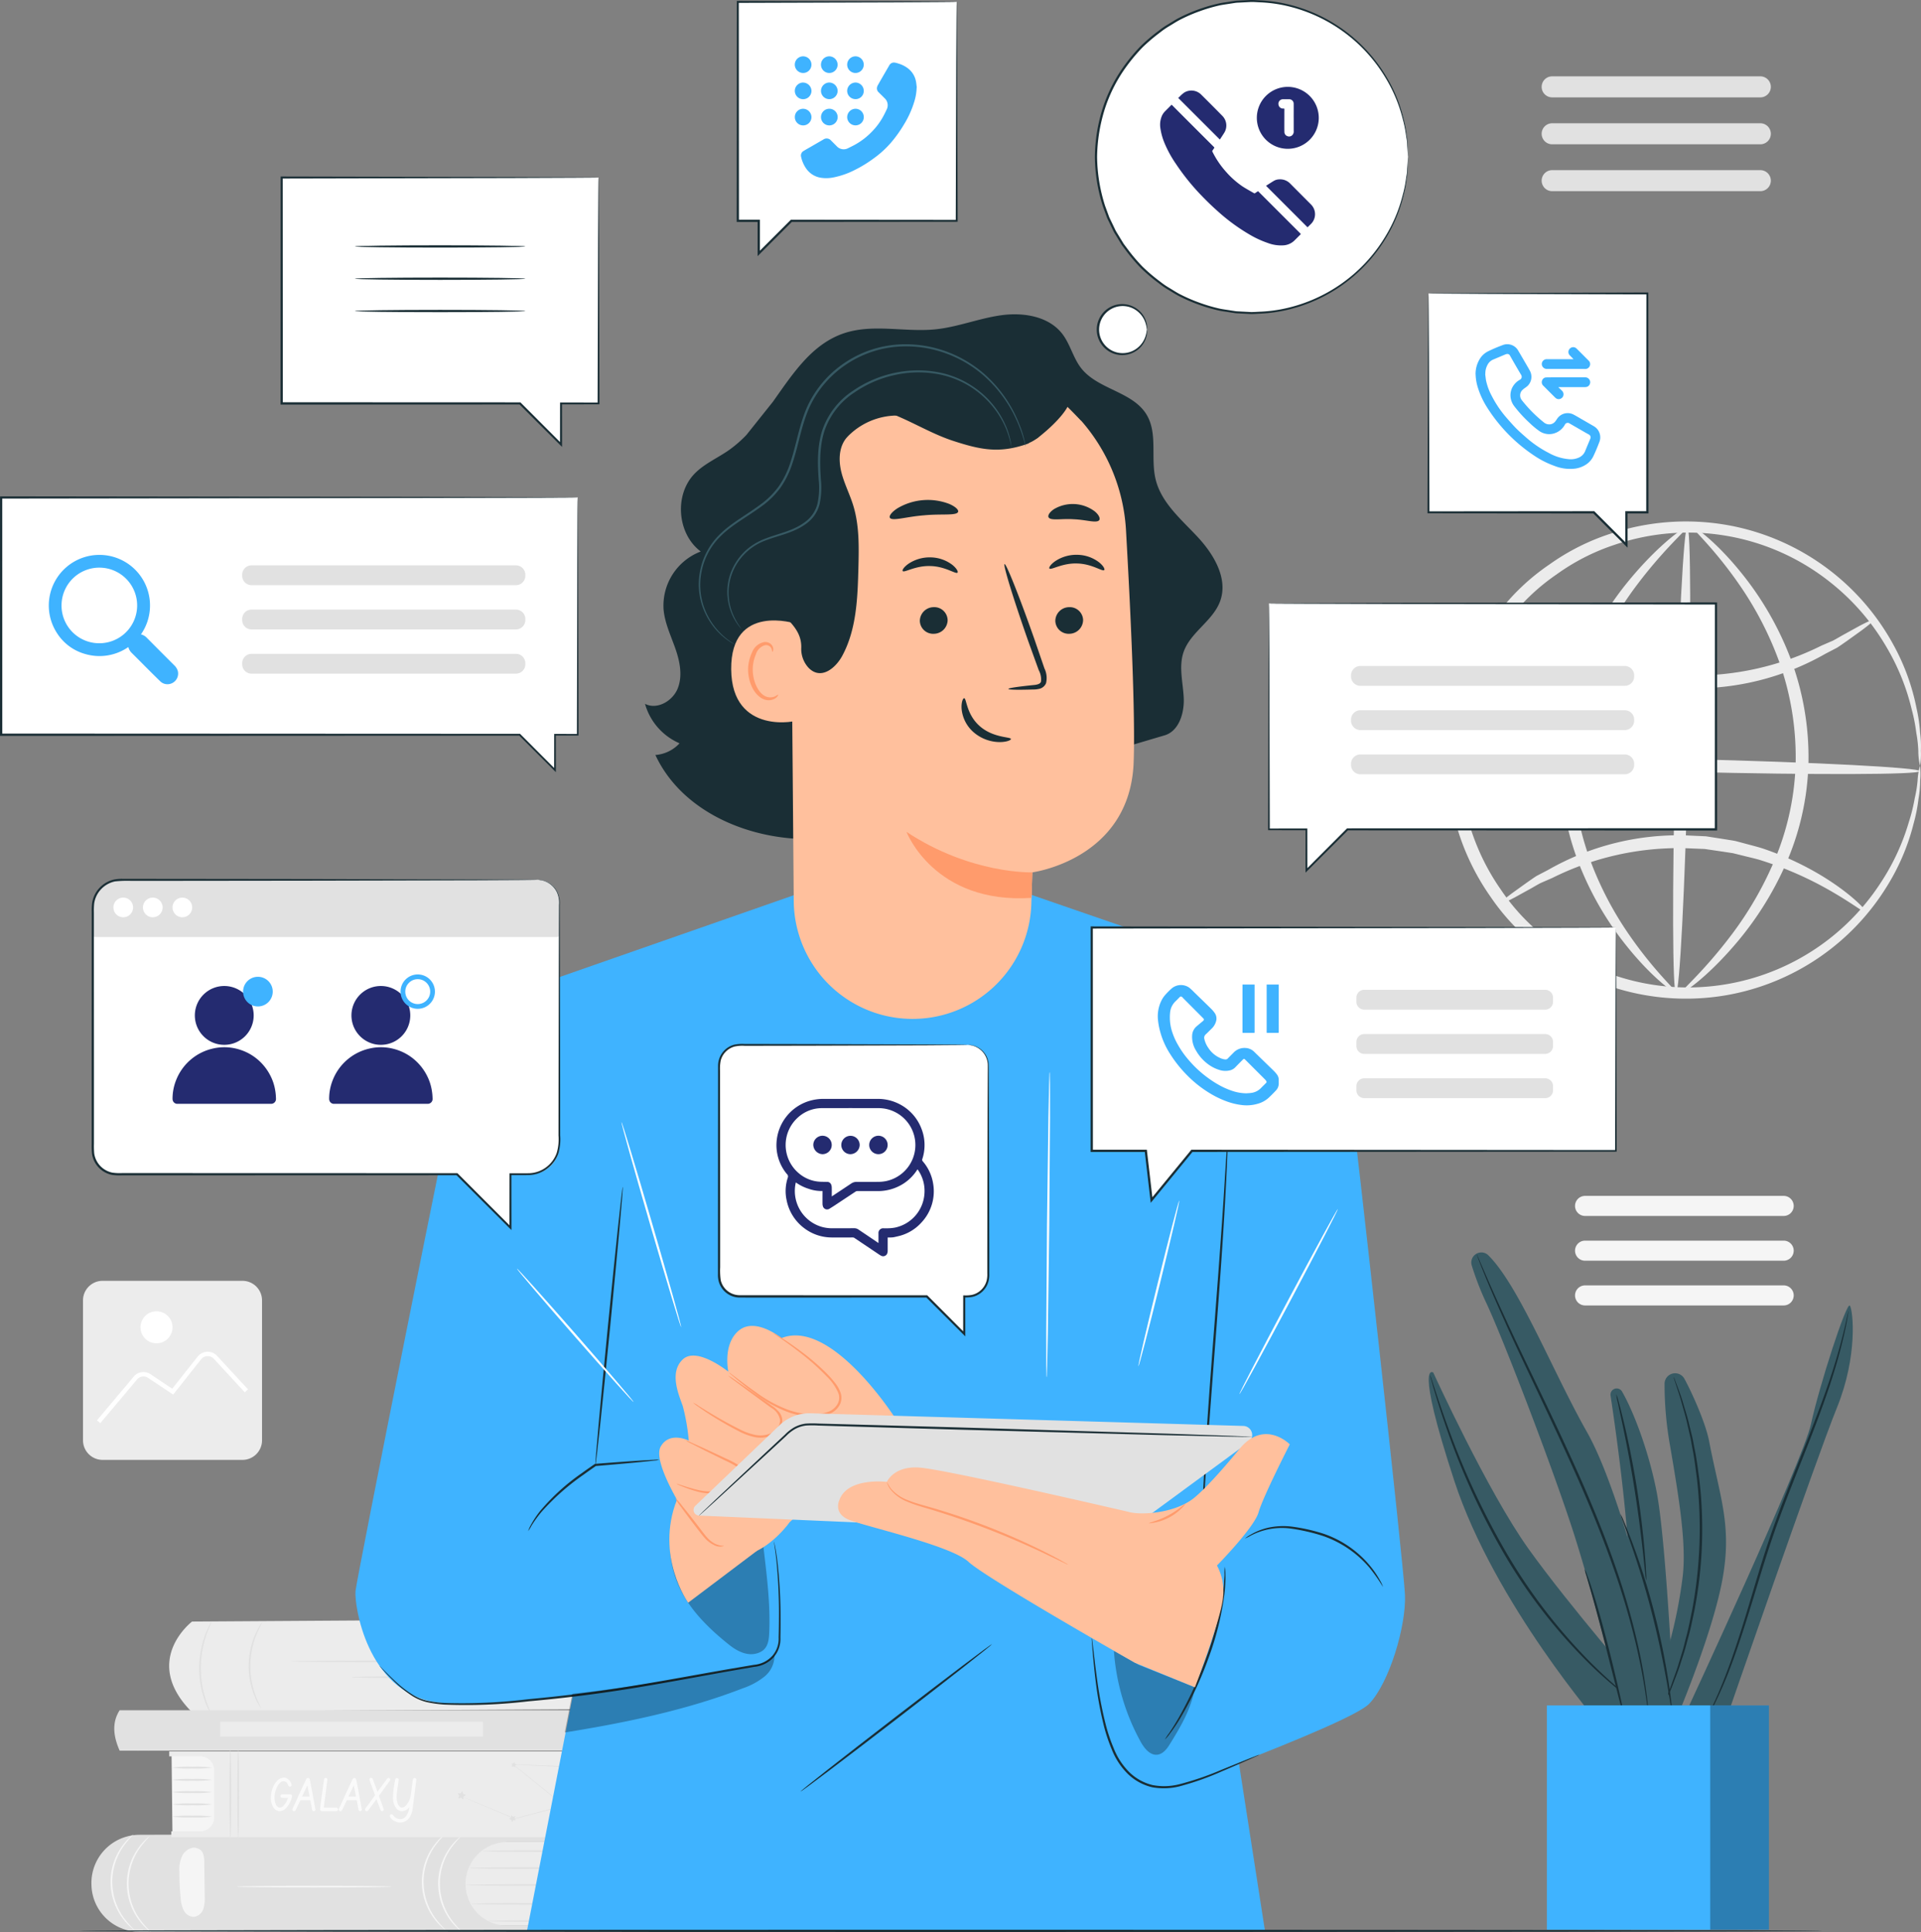
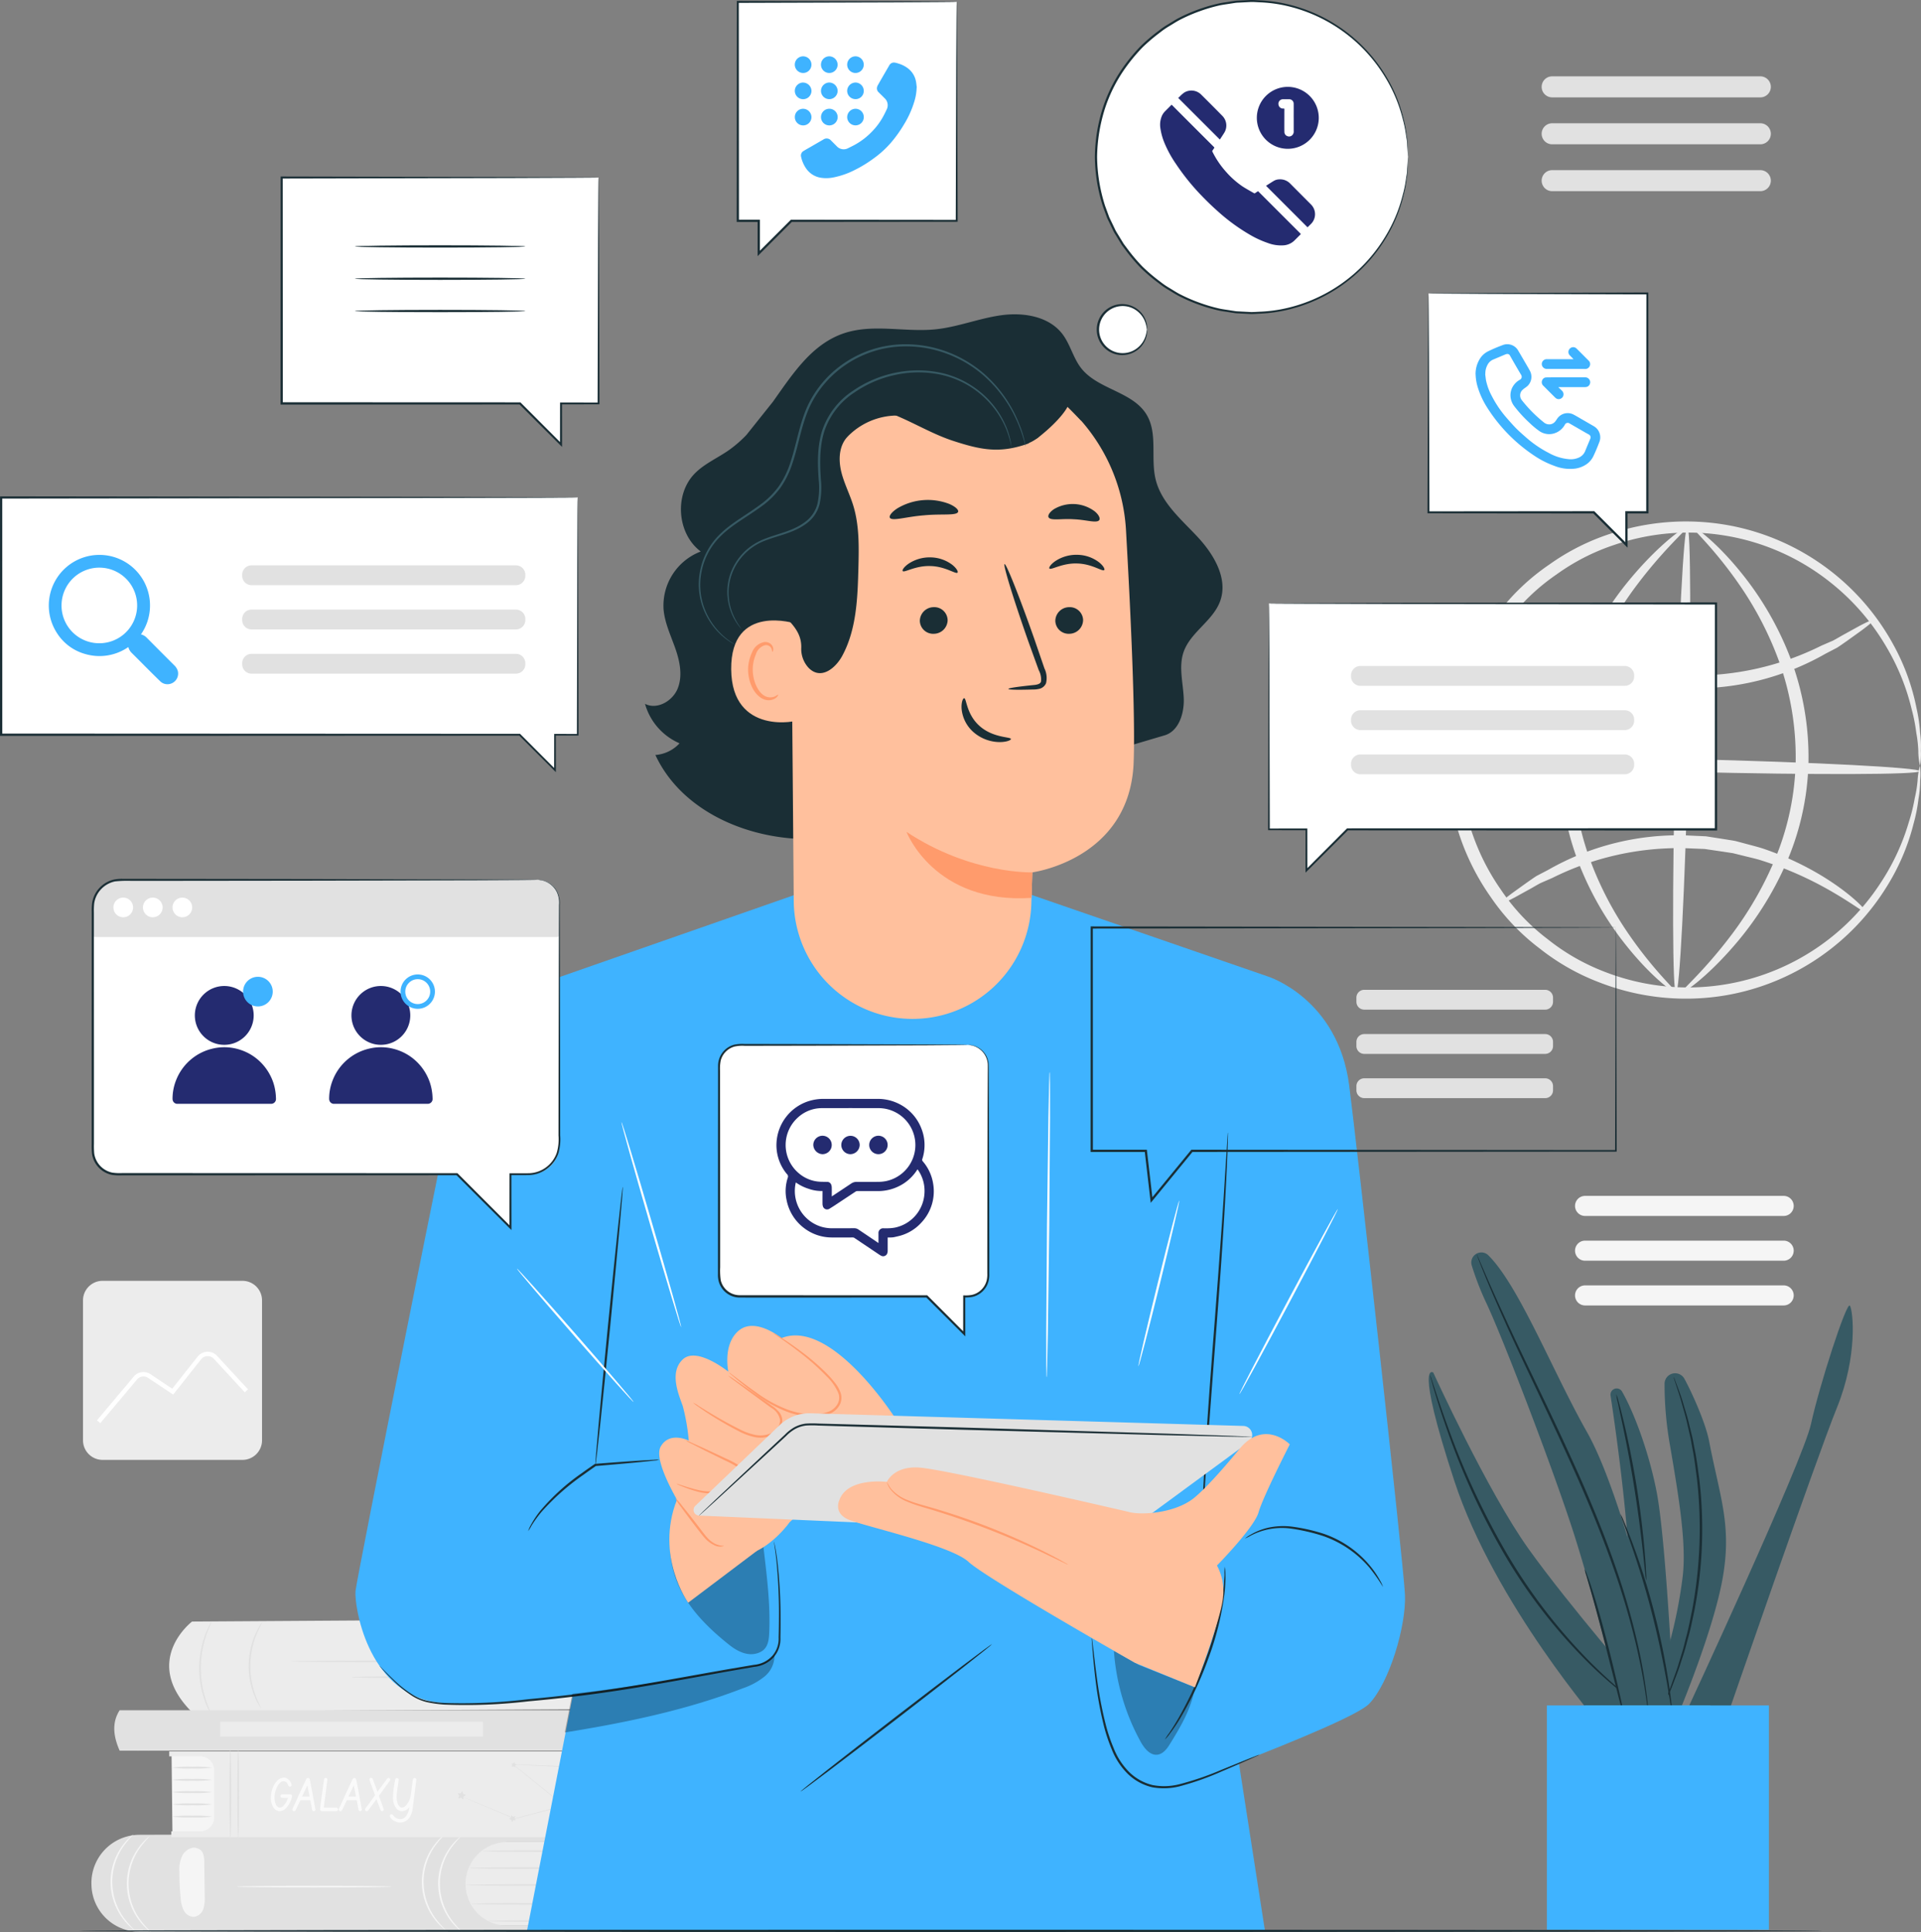
<svg xmlns="http://www.w3.org/2000/svg" id="Group_59900" data-name="Group 59900" width="405.622" height="407.896" viewBox="0 0 405.622 407.896">
  <rect x="0" y="0" width="405.622" height="407.896" fill="#808080" stroke="none" />
  <defs>
    <clipPath id="clip-path">
      <rect id="Rectangle_17001" data-name="Rectangle 17001" width="405.622" height="407.896" fill="none" />
    </clipPath>
    <clipPath id="clip-path-3">
-       <rect id="Rectangle_16995" data-name="Rectangle 16995" width="38.864" height="47.352" fill="none" />
-     </clipPath>
+       </clipPath>
    <clipPath id="clip-path-4">
      <rect id="Rectangle_16997" data-name="Rectangle 16997" width="21.018" height="38.762" fill="none" />
    </clipPath>
    <clipPath id="clip-path-5">
      <rect id="Rectangle_16998" data-name="Rectangle 16998" width="44.296" height="16.362" fill="none" />
    </clipPath>
    <clipPath id="clip-path-6">
      <rect id="Rectangle_16999" data-name="Rectangle 16999" width="17.114" height="21.958" fill="none" />
    </clipPath>
  </defs>
  <g id="Group_59899" data-name="Group 59899" clip-path="url(#clip-path)">
    <g id="Group_59898" data-name="Group 59898">
      <g id="Group_59897" data-name="Group 59897" clip-path="url(#clip-path)">
        <path id="Path_102504" data-name="Path 102504" d="M46.3,232.723H16.77a4.137,4.137,0,0,1-4.137-4.137V199.055a4.137,4.137,0,0,1,4.137-4.137H46.3a4.137,4.137,0,0,1,4.137,4.137v29.531a4.137,4.137,0,0,1-4.137,4.137" transform="translate(4.893 75.496)" fill="#ececec" />
        <path id="Path_102505" data-name="Path 102505" d="M15.465,220.787l-.708-.6,7.644-9.079a2.671,2.671,0,0,1,3.668-.651l4.585,3.058,5.365-6.781a2.7,2.7,0,0,1,2.012-1.021,2.649,2.649,0,0,1,2.081.864l6.541,7.071-.678.628-6.541-7.073a1.749,1.749,0,0,0-1.368-.566,1.768,1.768,0,0,0-1.321.671L30.85,214.76l-5.294-3.531a1.763,1.763,0,0,0-2.425.447Z" transform="translate(5.716 79.676)" fill="#fff" />
-         <path id="Path_102506" data-name="Path 102506" d="M28.145,202.936a3.38,3.38,0,1,1-3.38-3.38,3.38,3.38,0,0,1,3.38,3.38" transform="translate(8.283 77.292)" fill="#fff" />
        <path id="Path_102507" data-name="Path 102507" d="M320.091,130.928a13.974,13.974,0,0,1-.355-3.13,25.814,25.814,0,0,0-.419-3.76,36.857,36.857,0,0,0-.988-5.051,47.32,47.32,0,0,0-5.245-12.994A48.661,48.661,0,0,0,301,92.076a48.14,48.14,0,0,0-45.382-7.8,45.1,45.1,0,0,0-12.275,6.262,43.8,43.8,0,0,0-10.361,9.946A47.764,47.764,0,0,0,231.6,157.1a43.85,43.85,0,0,0,9.868,10.441A45.126,45.126,0,0,0,253.43,174.4a48.513,48.513,0,0,0,58.453-18.905,47.372,47.372,0,0,0,5.868-12.723,36.666,36.666,0,0,0,1.231-5,25.716,25.716,0,0,0,.6-3.733,13.817,13.817,0,0,1,.506-3.109,13.745,13.745,0,0,1,.037,3.156,22.032,22.032,0,0,1-.351,3.818,34.216,34.216,0,0,1-1.01,5.146,46.3,46.3,0,0,1-5.6,13.249,49.909,49.909,0,0,1-34.206,23.116,50.36,50.36,0,0,1-26.435-2.694,47.36,47.36,0,0,1-12.64-7.135A46.217,46.217,0,0,1,229.43,158.62a50.185,50.185,0,0,1,1.455-59.757,46.146,46.146,0,0,1,10.971-10.44,47.358,47.358,0,0,1,12.97-6.512A50.365,50.365,0,0,1,281.358,80.5,49.921,49.921,0,0,1,314.4,105.25a46.35,46.35,0,0,1,4.954,13.506,34.04,34.04,0,0,1,.759,5.19,22.018,22.018,0,0,1,.165,3.83,13.72,13.72,0,0,1-.19,3.152" transform="translate(85.32 30.741)" fill="#ececec" />
        <path id="Path_102508" data-name="Path 102508" d="M306.7,94.89c.108.153-.78.924-2.494,2.2-.939.676-1.991,1.43-3.169,2.274-.627.43-1.285.917-2.016,1.375L296.6,102a55.562,55.562,0,0,1-28.946,7.29l-4.381-.2-4.2-.658c-.688-.117-1.373-.208-2.044-.343l-1.963-.523c-1.292-.358-2.569-.662-3.786-1.052a63.42,63.42,0,0,1-12.281-5.659c-6.6-3.989-9.81-7.619-9.56-7.852.266-.3,3.853,2.733,10.5,6.185a74.014,74.014,0,0,0,12.089,4.946c1.176.343,2.41.6,3.651.921q.934.231,1.887.468l1.958.3,4.018.591,4.177.169a59.942,59.942,0,0,0,28.028-6.294l2.453-1.064c.746-.391,1.426-.81,2.078-1.171l3.36-1.851c1.869-.989,2.962-1.469,3.07-1.318" transform="translate(88.859 36.018)" fill="#ececec" />
        <path id="Path_102509" data-name="Path 102509" d="M228.353,141.54c-.11-.153.778-.924,2.494-2.2.939-.676,1.991-1.43,3.166-2.274.628-.43,1.286-.917,2.019-1.375q1.161-.608,2.424-1.267a55.561,55.561,0,0,1,28.945-7.29l4.383.2,4.2.658c.69.117,1.375.208,2.045.343l1.962.523c1.293.358,2.571.662,3.786,1.052a63.4,63.4,0,0,1,12.282,5.659c6.6,3.989,9.808,7.619,9.56,7.852-.266.3-3.854-2.733-10.5-6.185a74.035,74.035,0,0,0-12.09-4.946c-1.178-.343-2.41-.6-3.65-.921l-1.887-.468-1.958-.3-4.019-.591-4.177-.169a59.919,59.919,0,0,0-28.027,6.294L236.86,137.2c-.748.391-1.426.81-2.078,1.171l-3.359,1.851c-1.87.989-2.962,1.471-3.07,1.318" transform="translate(88.442 49.231)" fill="#ececec" />
        <path id="Path_102510" data-name="Path 102510" d="M319.691,118.195c-.018.748-22.075.819-49.254.158s-49.212-1.8-49.194-2.549,22.07-.819,49.26-.158,49.207,1.8,49.189,2.549" transform="translate(85.692 44.617)" fill="#ececec" />
        <path id="Path_102511" data-name="Path 102511" d="M255.258,178.6c-.748-.018-.819-22.065-.158-49.239s1.8-49.194,2.549-49.176.817,22.061.158,49.243-1.8,49.19-2.548,49.172" transform="translate(98.63 31.056)" fill="#ececec" />
        <path id="Path_102512" data-name="Path 102512" d="M261.926,178.531c-.186.286-5.61-3.392-11.87-11.717a66.245,66.245,0,0,1-8.8-15.978,59.347,59.347,0,0,1-3.81-22.06,56.471,56.471,0,0,1,4.969-21.838,68.42,68.42,0,0,1,9.616-15.484c6.63-8.012,12.1-11.563,12.282-11.279.265.308-4.688,4.338-10.774,12.458a73.736,73.736,0,0,0-8.834,15.3,56.743,56.743,0,0,0-4.552,20.9A59.921,59.921,0,0,0,243.6,149.98a71.078,71.078,0,0,0,8.019,15.727c5.7,8.392,10.582,12.526,10.308,12.824" transform="translate(91.964 31.047)" fill="#ececec" />
        <path id="Path_102513" data-name="Path 102513" d="M258.276,80.194c.186-.286,5.61,3.392,11.87,11.717a66.243,66.243,0,0,1,8.8,15.978,59.348,59.348,0,0,1,3.81,22.06,56.458,56.458,0,0,1-4.969,21.836,68.4,68.4,0,0,1-9.615,15.485c-6.63,8.012-12.1,11.563-12.282,11.279-.265-.308,4.688-4.338,10.774-12.458a73.735,73.735,0,0,0,8.834-15.3,56.743,56.743,0,0,0,4.553-20.9,59.953,59.953,0,0,0-3.446-21.152,71.021,71.021,0,0,0-8.019-15.727c-5.7-8.392-10.583-12.526-10.308-12.824" transform="translate(99.106 31.055)" fill="#ececec" />
        <path id="Path_102514" data-name="Path 102514" d="M280.779,16.058H236.828a2.22,2.22,0,0,1,0-4.439h43.952a2.22,2.22,0,1,1,0,4.439" transform="translate(90.868 4.5)" fill="#e1e1e1" />
        <path id="Path_102515" data-name="Path 102515" d="M280.779,23.2H236.828a2.22,2.22,0,0,1,0-4.439h43.952a2.22,2.22,0,1,1,0,4.439" transform="translate(90.868 7.265)" fill="#e1e1e1" />
        <path id="Path_102516" data-name="Path 102516" d="M280.779,30.332H236.828a2.22,2.22,0,0,1,0-4.439h43.952a2.22,2.22,0,1,1,0,4.439" transform="translate(90.868 10.029)" fill="#e1e1e1" />
        <path id="Path_102517" data-name="Path 102517" d="M283.743,186.229H241.807a2.118,2.118,0,0,1,0-4.235h41.936a2.118,2.118,0,1,1,0,4.235" transform="translate(92.837 70.49)" fill="#f5f5f5" />
        <path id="Path_102518" data-name="Path 102518" d="M283.743,193.039H241.807a2.118,2.118,0,0,1,0-4.235h41.936a2.118,2.118,0,1,1,0,4.235" transform="translate(92.837 73.128)" fill="#f5f5f5" />
        <path id="Path_102519" data-name="Path 102519" d="M283.743,199.848H241.807a2.118,2.118,0,0,1,0-4.235h41.936a2.118,2.118,0,1,1,0,4.235" transform="translate(92.837 75.765)" fill="#f5f5f5" />
        <path id="Path_102520" data-name="Path 102520" d="M30.579,246.941s-10.566,8.051-.443,18.686a.919.919,0,0,0,.669.283l92.318-.538s7.884-8.843,1.343-19.031Z" transform="translate(9.973 95.413)" fill="#ececec" />
        <path id="Path_102521" data-name="Path 102521" d="M95.568,252.882c0,.1-11.5.186-25.674.186s-25.675-.083-25.675-.186,11.494-.186,25.675-.186,25.674.083,25.674.186" transform="translate(17.127 97.874)" fill="#e1e1e1" />
        <path id="Path_102522" data-name="Path 102522" d="M77.621,255.289c0,.1-5.4.186-12.07.186s-12.072-.083-12.072-.186,5.4-.186,12.072-.186,12.07.083,12.07.186" transform="translate(20.714 98.807)" fill="#e1e1e1" />
        <path id="Path_102523" data-name="Path 102523" d="M88.088,265.147c-.06-.017.2-1.06.488-2.771a38.217,38.217,0,0,0-.126-13.46c-.319-1.7-.6-2.744-.541-2.761a3,3,0,0,1,.268.71c.154.463.339,1.146.531,2a32.72,32.72,0,0,1,.128,13.561c-.176.855-.348,1.54-.492,2.006a3,3,0,0,1-.255.716" transform="translate(34.046 95.341)" fill="#e1e1e1" />
        <path id="Path_102524" data-name="Path 102524" d="M93,246.257a3.143,3.143,0,0,1,.411.671,7.643,7.643,0,0,1,.411.827c.144.329.326.7.472,1.129a19.534,19.534,0,0,1,.878,3.063,20.553,20.553,0,0,1,.062,7.776,19.7,19.7,0,0,1-.83,3.077c-.137.433-.314.8-.452,1.136a8.024,8.024,0,0,1-.4.834,3.062,3.062,0,0,1-.4.677c-.064-.031.451-1.025,1-2.732a22.123,22.123,0,0,0,.741-3.052,21.972,21.972,0,0,0-.061-7.652,22.445,22.445,0,0,0-.789-3.04c-.577-1.7-1.108-2.683-1.045-2.715" transform="translate(36.02 95.38)" fill="#e1e1e1" />
        <path id="Path_102525" data-name="Path 102525" d="M40.46,264.984a2.9,2.9,0,0,1-.43-.617,6.524,6.524,0,0,1-.431-.77,10.651,10.651,0,0,1-.493-1.061,16.146,16.146,0,0,1-.9-2.912,17.114,17.114,0,0,1,.1-7.428,16.034,16.034,0,0,1,.978-2.887,10.707,10.707,0,0,1,.522-1.049,6.579,6.579,0,0,1,.451-.757,2.933,2.933,0,0,1,.447-.606c.064.039-.53.932-1.176,2.515a17.936,17.936,0,0,0-.886,2.861,18.089,18.089,0,0,0-.1,7.283,17.765,17.765,0,0,0,.809,2.883c.6,1.6,1.172,2.508,1.108,2.546" transform="translate(14.659 95.628)" fill="#e1e1e1" />
        <path id="Path_102526" data-name="Path 102526" d="M33.41,267.278a3.544,3.544,0,0,1-.474-.7,7.688,7.688,0,0,1-.483-.867c-.169-.348-.384-.735-.558-1.192a19.579,19.579,0,0,1-1.057-3.259,20.583,20.583,0,0,1-.185-8.35,19.58,19.58,0,0,1,.911-3.3,13.063,13.063,0,0,1,.5-1.215,7.835,7.835,0,0,1,.443-.887,3.566,3.566,0,0,1,.444-.72c.067.036-.524,1.085-1.143,2.909a21.69,21.69,0,0,0-.821,3.274,21.736,21.736,0,0,0,.182,8.217,21.674,21.674,0,0,0,.966,3.234c.7,1.8,1.336,2.819,1.271,2.857" transform="translate(11.742 95.586)" fill="#e1e1e1" />
        <rect id="Rectangle_16991" data-name="Rectangle 16991" width="34.185" height="17.666" transform="translate(95.527 388.901)" fill="#ececec" />
        <path id="Path_102527" data-name="Path 102527" d="M13.919,289.846c.006.155.012.312.021.468a10.122,10.122,0,0,0,10.169,9.48H125.917v-1.278H101.749a8.833,8.833,0,1,1,0-17.666h24.169v-1.877l-101.839.344a10.185,10.185,0,0,0-10.159,10.53" transform="translate(5.388 108.052)" fill="#e1e1e1" />
        <path id="Path_102528" data-name="Path 102528" d="M102.263,286.914c0,.1-7.028.186-15.7.186s-15.7-.083-15.7-.186,7.028-.186,15.7-.186,15.7.083,15.7.186" transform="translate(27.448 111.056)" fill="#e1e1e1" />
        <path id="Path_102529" data-name="Path 102529" d="M101.435,289.783c0,.1-6.651.186-14.853.186s-14.855-.083-14.855-.186,6.649-.186,14.855-.186,14.853.083,14.853.186" transform="translate(27.781 112.167)" fill="#e1e1e1" />
        <path id="Path_102530" data-name="Path 102530" d="M100.955,292.407c0,.1-5.979.186-13.354.186s-13.356-.083-13.356-.186,5.978-.186,13.356-.186,13.354.083,13.354.186" transform="translate(28.757 113.183)" fill="#e1e1e1" />
        <path id="Path_102531" data-name="Path 102531" d="M102.084,284.336c0,.1-6.885.186-15.376.186s-15.377-.083-15.377-.186,6.882-.186,15.377-.186,15.376.083,15.376.186" transform="translate(27.628 110.057)" fill="#e1e1e1" />
        <path id="Path_102532" data-name="Path 102532" d="M100.783,281.757c0,.1-6.128.186-13.686.186s-13.687-.083-13.687-.186,6.126-.186,13.687-.186,13.686.083,13.686.186" transform="translate(28.433 109.058)" fill="#e1e1e1" />
        <path id="Path_102533" data-name="Path 102533" d="M24.165,279.433A22.514,22.514,0,0,0,22,282.005a13.087,13.087,0,0,0,.179,15.14,22.594,22.594,0,0,0,2.222,2.519,3.561,3.561,0,0,1-.734-.542,11.542,11.542,0,0,1-1.7-1.822,12.888,12.888,0,0,1-.183-15.446,11.679,11.679,0,0,1,1.658-1.862,3.549,3.549,0,0,1,.721-.559" transform="translate(7.477 108.23)" fill="#f5f5f5" />
        <path id="Path_102534" data-name="Path 102534" d="M21.683,279.161a22.859,22.859,0,0,0-2.163,2.572,13.093,13.093,0,0,0,.179,15.14,22.334,22.334,0,0,0,2.224,2.519,3.586,3.586,0,0,1-.735-.542,11.609,11.609,0,0,1-1.7-1.822,12.888,12.888,0,0,1-.183-15.446,11.81,11.81,0,0,1,1.658-1.862,3.593,3.593,0,0,1,.721-.559" transform="translate(6.516 108.125)" fill="#f5f5f5" />
        <path id="Path_102535" data-name="Path 102535" d="M71.547,279.433a22.515,22.515,0,0,0-2.163,2.572,13.087,13.087,0,0,0,.179,15.14,22.593,22.593,0,0,0,2.222,2.519,3.606,3.606,0,0,1-.734-.542,11.542,11.542,0,0,1-1.7-1.822,12.888,12.888,0,0,1-.183-15.446,11.679,11.679,0,0,1,1.658-1.862,3.6,3.6,0,0,1,.721-.559" transform="translate(25.829 108.23)" fill="#f5f5f5" />
        <path id="Path_102536" data-name="Path 102536" d="M69.066,279.161a22.5,22.5,0,0,0-2.163,2.572,13.086,13.086,0,0,0,.179,15.14,22.6,22.6,0,0,0,2.222,2.519,3.606,3.606,0,0,1-.734-.542,11.544,11.544,0,0,1-1.7-1.822,12.888,12.888,0,0,1-.183-15.446,11.741,11.741,0,0,1,1.658-1.862,3.547,3.547,0,0,1,.721-.559" transform="translate(24.868 108.125)" fill="#f5f5f5" />
        <path id="Path_102537" data-name="Path 102537" d="M32.653,291.474q-.048-3.592-.1-7.184a5.121,5.121,0,0,0-.252-1.849,1.743,1.743,0,0,0-1.364-1.151c-.9-.4-2.3.352-2.93,1.389a6.8,6.8,0,0,0-.706,3.52,50.983,50.983,0,0,0,.276,5.674,6.514,6.514,0,0,0,.667,2.6,2.423,2.423,0,0,0,2.192,1.317,2.451,2.451,0,0,0,1.92-1.666,7.216,7.216,0,0,0,.294-2.647" transform="translate(10.575 108.907)" fill="#f5f5f5" />
        <path id="Path_102538" data-name="Path 102538" d="M68.838,287.163c0,.1-7.36.186-16.437.186s-16.438-.083-16.438-.186,7.358-.186,16.438-.186,16.437.083,16.437.186" transform="translate(13.929 111.152)" fill="#f5f5f5" />
        <path id="Path_102539" data-name="Path 102539" d="M26.3,283.6l-.189-16.745h9.116l.314,16.745Z" transform="translate(10.112 103.358)" fill="#f5f5f5" />
        <path id="Path_102540" data-name="Path 102540" d="M34.655,269.053a24.289,24.289,0,0,1-4.235.186,24.276,24.276,0,0,1-4.235-.186,24.276,24.276,0,0,1,4.235-.186,24.289,24.289,0,0,1,4.235.186" transform="translate(10.142 104.138)" fill="#e1e1e1" />
        <path id="Path_102541" data-name="Path 102541" d="M34.655,270.916a24.3,24.3,0,0,1-4.235.186,24.284,24.284,0,0,1-4.235-.186,24.276,24.276,0,0,1,4.235-.186,24.289,24.289,0,0,1,4.235.186" transform="translate(10.142 104.859)" fill="#e1e1e1" />
        <path id="Path_102542" data-name="Path 102542" d="M34.655,272.779a24.286,24.286,0,0,1-4.235.186,24.273,24.273,0,0,1-4.235-.186,24.282,24.282,0,0,1,4.235-.186,24.3,24.3,0,0,1,4.235.186" transform="translate(10.142 105.581)" fill="#e1e1e1" />
        <path id="Path_102543" data-name="Path 102543" d="M34.655,274.642a24.289,24.289,0,0,1-4.235.186,24.276,24.276,0,0,1-4.235-.186,24.276,24.276,0,0,1,4.235-.186,24.289,24.289,0,0,1,4.235.186" transform="translate(10.142 106.302)" fill="#e1e1e1" />
        <path id="Path_102544" data-name="Path 102544" d="M34.655,276.5a24.289,24.289,0,0,1-4.235.186,24.276,24.276,0,0,1-4.235-.186,24.276,24.276,0,0,1,4.235-.186,24.289,24.289,0,0,1,4.235.186" transform="translate(10.142 107.024)" fill="#e1e1e1" />
        <path id="Path_102545" data-name="Path 102545" d="M25.759,266.534H126.786c1.247,5.545,1.071,11.648,0,18.1H26.19V283.4h6.146a2.9,2.9,0,0,0,2.9-2.9V270.484a2.9,2.9,0,0,0-2.9-2.9H25.759Z" transform="translate(9.977 103.234)" fill="#ececec" />
        <path id="Path_102546" data-name="Path 102546" d="M43.652,274.049h1.686a.38.38,0,0,1,.182.046.343.343,0,0,1,.182.318.36.36,0,0,1-.014.108c-.033.143-.071.286-.114.43a4.8,4.8,0,0,1-1.056,1.908,1.99,1.99,0,0,1-1.437.744,1.682,1.682,0,0,1-.2-.012,1.645,1.645,0,0,1-1.147-.831,3.78,3.78,0,0,1-.5-2.03,5.459,5.459,0,0,1,.2-1.446,4.855,4.855,0,0,1,1-1.953,2.032,2.032,0,0,1,1.519-.806,1.439,1.439,0,0,1,.638.144,2.072,2.072,0,0,1,.984,1.231.369.369,0,0,1,.04.168.359.359,0,0,1-.05.182.346.346,0,0,1-.312.18.379.379,0,0,1-.114-.018.341.341,0,0,1-.23-.228l-.019-.032a1.829,1.829,0,0,0-.2-.4.962.962,0,0,0-.807-.48.948.948,0,0,0-.556.2A2.978,2.978,0,0,0,42.4,272.8a4.963,4.963,0,0,0-.4,1.9,3.423,3.423,0,0,0,.29,1.494.98.98,0,0,0,.88.66,1.209,1.209,0,0,0,.814-.491,4.482,4.482,0,0,0,.866-1.566q-1.163,0-1.21-.014c-.262-.042-.4-.178-.4-.408a.372.372,0,0,1,.416-.326" transform="translate(15.968 104.78)" fill="#fafafa" />
        <path id="Path_102547" data-name="Path 102547" d="M48.12,270.743a1.164,1.164,0,0,1,.046.122q.106.372,1.189,6.261a.259.259,0,0,1,.017.09.362.362,0,0,1-.05.185.33.33,0,0,1-.3.186.454.454,0,0,1-.058,0,.333.333,0,0,1-.279-.25l-.4-2.08H46.206l-1,2.088c-.01.022-.021.046-.033.068a.4.4,0,0,1-.312.178.364.364,0,0,1-.363-.363.282.282,0,0,1,.024-.108c.062-.146.165-.373.308-.685q2.179-4.757,2.605-5.613a.391.391,0,0,1,.351-.254.379.379,0,0,1,.332.18m-.452,1.4L46.545,274.5h1.584Z" transform="translate(17.236 104.795)" fill="#fafafa" />
        <path id="Path_102548" data-name="Path 102548" d="M52.123,277.59H49.078a.35.35,0,0,1-.194-.058.55.55,0,0,1-.172-.382v0q0-.185.839-6.233a1.013,1.013,0,0,1,.019-.135.33.33,0,0,1,.326-.222.343.343,0,0,1,.168.042.337.337,0,0,1,.191.322q-.04.412-.207,1.708-.522,3.991-.545,4.215h2.587a.525.525,0,0,1,.194.036.341.341,0,0,1,.232.34.38.38,0,0,1-.018.118.426.426,0,0,1-.376.254" transform="translate(18.867 104.792)" fill="#fafafa" />
        <path id="Path_102549" data-name="Path 102549" d="M55.183,270.743a1.164,1.164,0,0,1,.046.122q.106.372,1.189,6.261a.259.259,0,0,1,.017.09.362.362,0,0,1-.05.185.332.332,0,0,1-.3.186.454.454,0,0,1-.058,0,.33.33,0,0,1-.279-.25l-.4-2.08H53.269l-1,2.088c-.01.022-.021.046-.033.068a.4.4,0,0,1-.312.178.364.364,0,0,1-.2-.058.355.355,0,0,1-.165-.305.282.282,0,0,1,.024-.108c.061-.146.165-.373.308-.685q2.179-4.757,2.605-5.613a.391.391,0,0,1,.351-.254.381.381,0,0,1,.332.18m-.452,1.4L53.608,274.5h1.584Z" transform="translate(19.971 104.795)" fill="#fafafa" />
        <path id="Path_102550" data-name="Path 102550" d="M58.484,274.337q.356.988.551,1.526.47,1.3.47,1.373a.323.323,0,0,1-.058.185.344.344,0,0,1-.3.166.331.331,0,0,1-.3-.244q-.035-.1-.058-.154-.248-.568-.814-2.146L56.247,277.4a.419.419,0,0,1-.322.191.388.388,0,0,1-.189-.05.336.336,0,0,1-.172-.3.4.4,0,0,1,.006-.076.911.911,0,0,1,.18-.3q.868-1.117,1.914-2.665c-.074-.2-.143-.394-.209-.576q-.972-2.6-.971-2.691a.408.408,0,0,1,.044-.186.319.319,0,0,1,.3-.18.363.363,0,0,1,.34.2l1.016,2.74,2.031-2.765a.4.4,0,0,1,.323-.172.359.359,0,0,1,.166.04.344.344,0,0,1,.176.325.463.463,0,0,1-.036.166Z" transform="translate(21.521 104.795)" fill="#fafafa" />
        <path id="Path_102551" data-name="Path 102551" d="M64.559,270.579a.382.382,0,0,1,.168.04.363.363,0,0,1,.2.312q-.749,5.906-.825,6.382a3.915,3.915,0,0,1-.652,1.663,2.353,2.353,0,0,1-3,.734,2.165,2.165,0,0,1-1.074-.943.378.378,0,0,1-.04-.176.363.363,0,0,1,.05-.182.343.343,0,0,1,.312-.18.349.349,0,0,1,.276.15,1.959,1.959,0,0,0,1.559.888,1.542,1.542,0,0,0,1.21-.615,3.354,3.354,0,0,0,.671-1.915,1.829,1.829,0,0,1-1.541.834,1.7,1.7,0,0,1-.2-.013,1.631,1.631,0,0,1-1.156-.831A3.755,3.755,0,0,1,60,274.7q0-.553.05-1.142.089-.924.412-2.625a.413.413,0,0,1,.033-.1.331.331,0,0,1,.325-.248.348.348,0,0,1,.178.05.319.319,0,0,1,.18.289,13.353,13.353,0,0,1-.166,1.39,18.953,18.953,0,0,0-.241,2.123,4.238,4.238,0,0,0,.273,1.651c.208.5.508.742.9.742a.55.55,0,0,0,.122-.014,1.653,1.653,0,0,0,.91-.728,4.521,4.521,0,0,0,.753-1.679l.462-3.471a.43.43,0,0,1,.046-.154.333.333,0,0,1,.316-.2" transform="translate(22.981 104.801)" fill="#fafafa" />
        <path id="Path_102552" data-name="Path 102552" d="M95.9,284.935c-.1,0-.186-4.158-.186-9.285s.083-9.285.186-9.285.186,4.156.186,9.285-.083,9.285-.186,9.285" transform="translate(37.071 103.168)" fill="#f5f5f5" />
        <path id="Path_102553" data-name="Path 102553" d="M36.307,284.935c-.1,0-.186-4.158-.186-9.285s.083-9.285.186-9.285.186,4.156.186,9.285-.083,9.285-.186,9.285" transform="translate(13.99 103.168)" fill="#e1e1e1" />
        <path id="Path_102554" data-name="Path 102554" d="M97.176,284.935c-.1,0-.186-4.158-.186-9.285s.083-9.285.186-9.285.186,4.156.186,9.285-.083,9.285-.186,9.285" transform="translate(37.566 103.168)" fill="#f5f5f5" />
        <path id="Path_102555" data-name="Path 102555" d="M35.113,284.935c-.1,0-.186-4.158-.186-9.285s.083-9.285.186-9.285.186,4.156.186,9.285-.083,9.285-.186,9.285" transform="translate(13.528 103.168)" fill="#e1e1e1" />
        <path id="Path_102556" data-name="Path 102556" d="M81.3,268.578l-.017-.032c2.759,2.225,6.509,5.25,10.678,8.614l.094.076-.117.031-1.421.375L81.5,280.007l-.018.006L81.465,280l-8.171-3.464c-.989-.424-1.772-.759-2.313-.992l-.61-.266-.155-.069a.228.228,0,0,1-.051-.028.372.372,0,0,1,.054.019l.16.061.617.251,2.325.963,8.188,3.424-.036,0,9.012-2.378,1.421-.373-.022.107-10.656-8.642-.015-.012v-.021" transform="translate(27.176 104.013)" fill="#e1e1e1" />
        <path id="Path_102557" data-name="Path 102557" d="M85.4,273.789l.583.548.781-.169-.341.723.4.691-.794-.1-.533.6-.148-.785-.731-.323.7-.384Z" transform="translate(32.773 106.044)" fill="#e1e1e1" />
        <path id="Path_102558" data-name="Path 102558" d="M77.923,276.236l.4.332.5-.14-.193.48.287.43L78.4,277.3l-.32.405-.128-.5-.486-.179.438-.276Z" transform="translate(30.003 106.992)" fill="#e1e1e1" />
        <path id="Path_102559" data-name="Path 102559" d="M69.64,273.018l.634.04.391-.5.158.615.6.218-.535.341-.024.634-.49-.405-.61.175.233-.591Z" transform="translate(26.973 105.568)" fill="#e1e1e1" />
        <path id="Path_102560" data-name="Path 102560" d="M88.629,268.8l.634.04.391-.5.158.615.6.218-.535.341-.024.634-.49-.405-.61.175.233-.591Z" transform="translate(34.328 103.932)" fill="#e1e1e1" />
        <path id="Path_102561" data-name="Path 102561" d="M77.816,268.449l.405.025.25-.318.1.391.38.14-.343.218-.015.4-.312-.258-.39.111.15-.376Z" transform="translate(30.14 103.862)" fill="#e1e1e1" />
        <path id="Path_102562" data-name="Path 102562" d="M93.576,269.174c0,.042-3.456-.074-7.714-.255s-7.711-.363-7.709-.405,3.456.074,7.715.255,7.709.363,7.708.405" transform="translate(30.27 103.997)" fill="#e1e1e1" />
        <path id="Path_102563" data-name="Path 102563" d="M120.99,268.8H18.528c-1.343-3.045-1.672-5.938,0-8.529H120.99a9.884,9.884,0,0,1,0,8.529" transform="translate(6.737 100.809)" fill="#e1e1e1" />
        <rect id="Rectangle_16992" data-name="Rectangle 16992" width="55.511" height="3.103" transform="translate(46.481 363.52)" fill="#ececec" />
        <path id="Path_102564" data-name="Path 102564" d="M21.54,268.788a3,3,0,0,1-.809-1.031,7.52,7.52,0,0,1-.542-6.172,2.994,2.994,0,0,1,.616-1.156,9.652,9.652,0,0,1-.365,1.235,8.623,8.623,0,0,0,.524,5.971,9.674,9.674,0,0,1,.576,1.153" transform="translate(7.656 100.869)" fill="#e1e1e1" />
        <path id="Path_102565" data-name="Path 102565" d="M23.138,268.788a3,3,0,0,1-.809-1.031,7.52,7.52,0,0,1-.542-6.172,2.994,2.994,0,0,1,.616-1.156,9.653,9.653,0,0,1-.365,1.235,8.623,8.623,0,0,0,.524,5.971,9.674,9.674,0,0,1,.576,1.153" transform="translate(8.275 100.869)" fill="#e1e1e1" />
        <path id="Path_102566" data-name="Path 102566" d="M89.081,268.641a12.855,12.855,0,0,0,.05-8.348,8.678,8.678,0,0,1-.05,8.348" transform="translate(34.499 100.816)" fill="#f5f5f5" />
        <path id="Path_102567" data-name="Path 102567" d="M87.712,268.575c-.112-.026.319-1.826.308-4.084.006-2.259-.43-4.057-.319-4.083a12.509,12.509,0,0,1,.011,8.167" transform="translate(33.961 100.861)" fill="#f5f5f5" />
        <path id="Path_102568" data-name="Path 102568" d="M253.805,283.505s-22.466-25.857-30.943-51.712-4.451-22.888-4.451-22.888,11.444,25.115,20.134,37.248,24.16,29.934,24.16,29.934Z" transform="translate(84.225 80.873)" fill="#375a64" />
        <path id="Path_102569" data-name="Path 102569" d="M247.569,211.966a1.309,1.309,0,0,0-2.436.832c1.369,9.083,4.33,30.4,4.213,44.219-.151,17.957.006,24.9.006,24.9H258.7s-1.659-37.123-3.772-48.441c-1.482-7.935-4.625-16.746-7.361-21.51" transform="translate(94.938 81.839)" fill="#375a64" />
        <path id="Path_102570" data-name="Path 102570" d="M250.558,279.793a99.033,99.033,0,0,0,7.7-27.917c.77-6.611-.6-15.544-2.648-27.465a74.069,74.069,0,0,1-1.182-13.216,2.231,2.231,0,0,1,4.19-1.046c1.128,2.013,4.394,8.893,5.223,13.2,2.264,11.771,4.829,17.656,2.868,28.823s-9.2,28.371-9.2,28.371Z" transform="translate(97.046 80.945)" fill="#375a64" />
        <path id="Path_102571" data-name="Path 102571" d="M256.629,284.544S281.3,231.536,283,223.671s7.522-25.985,8.206-24.959,1.709,10.6-2.736,21.541-23.424,65.906-23.424,65.906h-8.422" transform="translate(99.398 76.949)" fill="#375a64" />
        <path id="Path_102572" data-name="Path 102572" d="M260.6,278.052a5.131,5.131,0,0,1-.691-.474c-.438-.332-1.1-.8-1.912-1.459a87.477,87.477,0,0,1-6.629-5.852,111.246,111.246,0,0,1-17.9-22.967,150.6,150.6,0,0,1-12.215-26.46c-1.24-3.521-2.145-6.4-2.733-8.406-.3-1-.508-1.781-.653-2.311a4.875,4.875,0,0,1-.191-.816,5.024,5.024,0,0,1,.293.785q.279.851.749,2.281c.647,1.982,1.6,4.843,2.887,8.341a159.912,159.912,0,0,0,12.318,26.317A116.1,116.1,0,0,0,251.625,270c2.64,2.623,4.9,4.623,6.5,5.959.787.684,1.43,1.175,1.845,1.533a5.062,5.062,0,0,1,.627.559" transform="translate(84.309 81.068)" fill="#1a2e35" />
        <path id="Path_102573" data-name="Path 102573" d="M252.325,251.513a8.909,8.909,0,0,1-.221-1.555c-.118-1.1-.271-2.528-.455-4.249-.391-3.586-1-8.532-1.872-13.965s-1.848-10.322-2.6-13.85c-.365-1.693-.669-3.1-.9-4.177A9,9,0,0,1,246,212.17a9.084,9.084,0,0,1,.476,1.5c.277.971.642,2.388,1.065,4.144.846,3.513,1.878,8.4,2.757,13.848s1.426,10.41,1.722,14.012c.15,1.8.246,3.26.289,4.269a9.1,9.1,0,0,1,.017,1.572" transform="translate(95.278 82.178)" fill="#1a2e35" />
        <path id="Path_102574" data-name="Path 102574" d="M255.424,209.525a3.932,3.932,0,0,1,.293.674q.279.747.738,1.969c.326.853.7,1.908,1.06,3.156s.842,2.647,1.2,4.244q.293,1.192.613,2.493c.205.868.354,1.785.541,2.729.4,1.881.652,3.922.95,6.064a90.389,90.389,0,0,1-1,28.021c-.449,2.116-.845,4.133-1.382,5.981-.257.927-.468,1.833-.737,2.683s-.537,1.663-.788,2.443c-.469,1.566-1.046,2.931-1.5,4.147s-.893,2.243-1.279,3.073c-.366.791-.658,1.426-.88,1.91a3.91,3.91,0,0,1-.337.651,3.564,3.564,0,0,1,.24-.694l.787-1.948c.358-.839.777-1.87,1.194-3.1s.975-2.59,1.421-4.158q.36-1.17.753-2.442c.258-.85.458-1.754.7-2.679.517-1.844.893-3.855,1.33-5.961a93.691,93.691,0,0,0,1-27.875c-.286-2.131-.517-4.165-.9-6.04-.179-.941-.314-1.856-.511-2.722s-.39-1.7-.574-2.49c-.333-1.6-.781-3-1.121-4.248s-.674-2.313-.97-3.174c-.266-.828-.481-1.493-.645-2a4.1,4.1,0,0,1-.191-.71" transform="translate(97.956 81.153)" fill="#1a2e35" />
-         <path id="Path_102575" data-name="Path 102575" d="M289.8,199.468a.8.8,0,0,1-.019.237c-.029.187-.065.413-.11.689-.108.6-.246,1.5-.486,2.639-.477,2.279-1.272,5.562-2.5,9.542s-2.913,8.651-4.912,13.782-4.3,10.723-6.493,16.674c-2.224,5.942-3.936,11.742-5.545,17s-3.109,9.994-4.571,13.9A89,89,0,0,1,261.269,283c-.505,1.05-.961,1.834-1.253,2.372-.14.243-.252.443-.345.606-.08.135-.125.2-.135.2a.879.879,0,0,1,.087-.225c.079-.169.179-.376.3-.63.262-.554.687-1.35,1.163-2.411.992-2.1,2.329-5.19,3.729-9.1s2.887-8.636,4.456-13.909,3.287-11.087,5.515-17.046c2.195-5.967,4.524-11.552,6.536-16.67s3.737-9.758,5.01-13.716,2.121-7.213,2.657-9.474c.273-1.131.441-2.019.584-2.614.062-.273.115-.5.161-.68a.8.8,0,0,1,.072-.228" transform="translate(100.523 77.258)" fill="#1a2e35" />
        <path id="Path_102576" data-name="Path 102576" d="M227.531,191.2a2.123,2.123,0,0,0-3.5,2.166,60.681,60.681,0,0,0,3.1,7.97c3.391,7.206,13.352,33.063,18.014,47.262s11.233,40.693,11.233,40.693l9.957-1.615s-9.109-43.529-18.01-59.212c-7.153-12.6-14.3-30.812-20.8-37.263" transform="translate(86.734 73.818)" fill="#375a64" />
        <path id="Path_102577" data-name="Path 102577" d="M241.193,238.8a6.119,6.119,0,0,1,.513,1.193c.294.781.7,1.921,1.147,3.343.917,2.84,2.039,6.808,3.17,11.215s2.067,8.42,2.722,11.327c.3,1.376.549,2.532.749,3.45a6.021,6.021,0,0,1,.205,1.282,6.238,6.238,0,0,1-.405-1.233l-.911-3.411c-.762-2.994-1.763-6.931-2.87-11.284-1.129-4.4-2.192-8.377-3.016-11.237-.393-1.351-.723-2.485-.985-3.386a6.041,6.041,0,0,1-.319-1.258" transform="translate(93.417 92.493)" fill="#1a2e35" />
        <path id="Path_102578" data-name="Path 102578" d="M261.064,288.356a1.1,1.1,0,0,1-.057-.265c-.029-.208-.067-.465-.112-.785-.1-.688-.2-1.711-.408-3.015-.365-2.615-1.018-6.384-2.088-10.983a157.087,157.087,0,0,0-4.66-15.906c-2.042-5.9-4.6-12.272-7.507-18.87-5.857-13.177-11.709-24.865-15.555-33.507-1.944-4.31-3.449-7.831-4.439-10.283-.505-1.222-.867-2.185-1.12-2.832-.112-.3-.2-.548-.276-.744a1.089,1.089,0,0,1-.078-.258,1,1,0,0,1,.128.237l.325.723q.439,1.016,1.21,2.793c1.049,2.426,2.6,5.921,4.589,10.208,3.929,8.6,9.832,20.252,15.7,33.45,2.908,6.606,5.462,13,7.485,18.924a149.876,149.876,0,0,1,4.564,15.981,111.33,111.33,0,0,1,1.928,11.04c.179,1.311.239,2.338.309,3.03.025.322.044.583.061.791a.984.984,0,0,1,0,.271" transform="translate(87.055 73.943)" fill="#1a2e35" />
        <path id="Path_102579" data-name="Path 102579" d="M257.545,272.249a10.553,10.553,0,0,1-.336-1.673c-.2-1.17-.459-2.712-.776-4.578-.687-3.857-1.733-9.17-3.239-14.954-1.491-5.789-3.171-10.938-4.464-14.636-.634-1.783-1.158-3.256-1.557-4.373a10.645,10.645,0,0,1-.53-1.623,10.557,10.557,0,0,1,.721,1.548c.429,1.01,1.028,2.482,1.716,4.32a144.675,144.675,0,0,1,4.623,14.632,151.924,151.924,0,0,1,3.1,15.026c.284,1.942.5,3.517.61,4.609a10.468,10.468,0,0,1,.133,1.7" transform="translate(95.528 89.243)" fill="#1a2e35" />
        <rect id="Rectangle_16993" data-name="Rectangle 16993" width="38.864" height="47.352" transform="translate(334.645 360.062)" fill="#3fb3ff" />
        <g id="Group_59887" data-name="Group 59887" transform="translate(334.645 360.062)" opacity="0.3">
          <g id="Group_59886" data-name="Group 59886">
            <g id="Group_59885" data-name="Group 59885" clip-path="url(#clip-path-3)">
              <rect id="Rectangle_16994" data-name="Rectangle 16994" width="38.864" height="47.352" transform="translate(0 0)" />
            </g>
          </g>
        </g>
        <rect id="Rectangle_16996" data-name="Rectangle 16996" width="34.48" height="47.352" transform="translate(326.632 360.062)" fill="#3fb3ff" />
        <path id="Path_102580" data-name="Path 102580" d="M82.342,149.7l.025-.014c-.011-.042-.019-.026-.025.014" transform="translate(31.893 57.966)" fill="#3fb3ff" />
        <path id="Path_102581" data-name="Path 102581" d="M275.7,283.889c-.3-6.644-10.277-96.044-11.778-107.523-2.4-18.331-17.15-22.93-17.151-22.931l-50.123-17.3h-49.6l-53.75,18.78-.026.913c-.012-.5-.012-.8,0-.9-.534.3-13.768,4.059-16.935,17.095-1.73,7.124-21.925,108.16-22.222,111.129s2.375,21.075,16.624,23.45c5.34.891,16.888.071,29.241-1.3l-9.649,49.543h155.8l-5.5-35.4c12.387-4.824,25.357-10.222,27.522-12.471,4.229-4.4,7.852-16.444,7.551-23.089M99.456,258.433Z" transform="translate(20.955 52.729)" fill="#3fb3ff" />
        <g id="Group_59890" data-name="Group 59890" transform="translate(141.458 310.482)" opacity="0.3">
          <g id="Group_59889" data-name="Group 59889">
            <g id="Group_59888" data-name="Group 59888" clip-path="url(#clip-path-4)">
              <path id="Path_102582" data-name="Path 102582" d="M121.652,239.433a28.15,28.15,0,0,0-2.295-9.238,11.283,11.283,0,0,0-6.928-6.162c-3.087-.8-6.784.494-8.153,3.374-5.623,15.777-.511,24.66,10.212,33.185,1.7,1.351,3.8,2.413,5.879,1.785,2.045-.616,2.464-2.116,2.558-4.249.282-6.314-.54-12.417-1.274-18.694" transform="translate(-101.965 -223.8)" />
            </g>
          </g>
        </g>
        <path id="Path_102583" data-name="Path 102583" d="M164.859,181.931" transform="translate(63.853 70.466)" fill="#ececec" />
        <path id="Path_102584" data-name="Path 102584" d="M164.859,181.931" transform="translate(63.853 70.466)" fill="#ececec" />
        <path id="Path_102585" data-name="Path 102585" d="M108.054,222.158a4.781,4.781,0,0,1-1.017.165l-2.825.3c-2.4.236-5.767.538-9.607.859l.115-.04c-.875.609-1.783,1.242-2.7,1.908a49.531,49.531,0,0,0-8.84,7.836,25.676,25.676,0,0,0-2.1,2.9,8.222,8.222,0,0,1-.691,1.127,6.156,6.156,0,0,1,.527-1.219,20.724,20.724,0,0,1,2-3.023,44.794,44.794,0,0,1,8.821-8.009c.918-.67,1.831-1.3,2.712-1.909l.051-.036.064,0c3.841-.3,7.21-.542,9.62-.7l2.836-.158a4.8,4.8,0,0,1,1.031,0" transform="translate(31.138 86.038)" fill="#1a2e35" />
        <path id="Path_102586" data-name="Path 102586" d="M141.048,234.635a1.328,1.328,0,0,1,.076.279l.178.827c.133.732.326,1.813.49,3.217a104.422,104.422,0,0,1,.645,11.943q.01,1.894-.031,3.965a5.847,5.847,0,0,1-1.393,4.091,6.3,6.3,0,0,1-4.137,2.073l-4.8.835c-6.569,1.156-13.773,2.546-21.38,3.771s-14.905,2.1-21.558,2.683A112.578,112.578,0,0,1,71.411,269a25.192,25.192,0,0,1-3.586-.5,10.13,10.13,0,0,1-3-1.225,23.6,23.6,0,0,1-4.026-3.224c-1.014-.986-1.761-1.79-2.265-2.335l-.566-.628a1.313,1.313,0,0,1-.182-.225,1.228,1.228,0,0,1,.216.191l.6.594c.526.524,1.294,1.305,2.324,2.266a24.064,24.064,0,0,0,4.034,3.13,9.942,9.942,0,0,0,2.931,1.158,25.122,25.122,0,0,0,3.542.456,115.947,115.947,0,0,0,17.663-.787c6.64-.606,13.922-1.482,21.52-2.718s14.8-2.6,21.379-3.733l4.808-.814a5.891,5.891,0,0,0,3.907-1.917,5.464,5.464,0,0,0,1.322-3.839c.037-1.375.058-2.7.062-3.955a115.27,115.27,0,0,0-.491-11.923c-.136-1.4-.3-2.486-.4-3.221-.054-.345-.1-.62-.13-.835a1.276,1.276,0,0,1-.028-.287" transform="translate(22.381 90.879)" fill="#1a2e35" />
        <path id="Path_102587" data-name="Path 102587" d="M96.4,180.618c.132.012-1.052,13.167-2.646,29.378s-2.992,29.346-3.126,29.332,1.053-13.164,2.646-29.379,2.994-29.343,3.126-29.331" transform="translate(35.097 69.957)" fill="#1a2e35" />
        <path id="Path_102588" data-name="Path 102588" d="M188.475,172.365a.739.739,0,0,1,.014.225c0,.176-.006.391-.008.656-.018.616-.046,1.458-.078,2.522-.072,2.189-.222,5.356-.427,9.269-.413,7.824-1.161,18.622-2.081,30.539s-1.72,22.71-2.22,30.528c-.244,3.876-.443,7.028-.58,9.256-.074,1.063-.128,1.9-.171,2.517-.021.264-.039.479-.055.655a.772.772,0,0,1-.036.222.849.849,0,0,1-.012-.225c0-.176.006-.391.008-.656.018-.616.046-1.458.079-2.521.071-2.189.221-5.356.427-9.269.412-7.824,1.16-18.623,2.081-30.545s1.719-22.706,2.218-30.522c.243-3.878.443-7.03.583-9.258.069-1.061.126-1.9.168-2.517.021-.264.042-.479.054-.655a.921.921,0,0,1,.036-.222" transform="translate(70.81 66.761)" fill="#1a2e35" />
        <path id="Path_102589" data-name="Path 102589" d="M218.629,245.092A37.081,37.081,0,0,0,215.751,241a22.549,22.549,0,0,0-9.817-6.681,40.082,40.082,0,0,0-6.454-1.507,14.182,14.182,0,0,0-8.766,1.432,9.319,9.319,0,0,1-1.208.6c-.008-.014.086-.09.273-.222s.463-.332.846-.542a13.544,13.544,0,0,1,3.42-1.421,14.912,14.912,0,0,1,5.488-.287,37.662,37.662,0,0,1,6.555,1.49,21.905,21.905,0,0,1,9.924,6.92,19.916,19.916,0,0,1,2.057,3.073,6.3,6.3,0,0,1,.559,1.233" transform="translate(73.399 89.955)" fill="#1a2e35" />
        <path id="Path_102590" data-name="Path 102590" d="M201.562,273.927a2.875,2.875,0,0,1-.541.279l-1.587.713c-1.383.609-3.382,1.493-5.873,2.547a58.324,58.324,0,0,1-8.976,3.156,13.5,13.5,0,0,1-5.656.162,10.945,10.945,0,0,1-5.291-2.966,15.009,15.009,0,0,1-3.28-5.111,34.62,34.62,0,0,1-1.745-5.358,78.691,78.691,0,0,1-1.666-9.362c-.326-2.686-.511-4.867-.635-6.372-.054-.713-.1-1.289-.13-1.736a2.81,2.81,0,0,1-.012-.608,3.067,3.067,0,0,1,.11.6c.056.444.129,1.017.219,1.726.183,1.5.418,3.674.788,6.347a84.537,84.537,0,0,0,1.758,9.3,35,35,0,0,0,1.748,5.282,14.7,14.7,0,0,0,3.177,4.946,10.532,10.532,0,0,0,5.062,2.856,13.145,13.145,0,0,0,5.461-.136,61.366,61.366,0,0,0,8.941-3.037l5.928-2.406,1.623-.63a2.874,2.874,0,0,1,.578-.189" transform="translate(64.357 96.549)" fill="#1a2e35" />
        <g id="Group_59893" data-name="Group 59893" transform="translate(119.247 349.409)" opacity="0.3">
          <g id="Group_59892" data-name="Group 59892">
            <g id="Group_59891" data-name="Group 59891" clip-path="url(#clip-path-5)">
              <path id="Path_102591" data-name="Path 102591" d="M130.237,251.859c-1.382,1.927-4.316,2.322-6.655,2.719-12.371,2.1-23.54,4.1-36.036,5.462l-1.591,8.181c12.654-2.032,25.672-4.7,37.617-9.339a14.948,14.948,0,0,0,4.556-2.467,5.676,5.676,0,0,0,2.109-4.556" transform="translate(-85.955 -251.859)" />
            </g>
          </g>
        </g>
        <g id="Group_59896" data-name="Group 59896" transform="translate(235.199 348.517)" opacity="0.3">
          <g id="Group_59895" data-name="Group 59895">
            <g id="Group_59894" data-name="Group 59894" clip-path="url(#clip-path-6)">
              <path id="Path_102592" data-name="Path 102592" d="M169.535,251.216a46.632,46.632,0,0,0,5.716,19.331c.77,1.326,1.937,2.783,3.461,2.614,1.179-.132,2-1.2,2.628-2.21,2.392-3.861,4.567-7.54,5.309-12.021l-11.813-4.706Z" transform="translate(-169.535 -251.216)" />
            </g>
          </g>
        </g>
        <path id="Path_102593" data-name="Path 102593" d="M162.254,250.217c.082.105-8.9,7.159-20.059,15.75s-20.274,15.476-20.355,15.37,8.9-7.156,20.061-15.752,20.273-15.474,20.353-15.369" transform="translate(47.191 96.914)" fill="#1a2e35" />
        <path id="Path_102594" data-name="Path 102594" d="M189.943,238.45a9.33,9.33,0,0,1,.129,1.539,16.563,16.563,0,0,1-.019,1.813,23.975,23.975,0,0,1-.191,2.395,61.96,61.96,0,0,1-3.343,13.463,72.918,72.918,0,0,1-5.871,12.57,37.009,37.009,0,0,1-2.346,3.5,9.537,9.537,0,0,1-1,1.179,9.3,9.3,0,0,1,.845-1.289c.552-.82,1.336-2.019,2.2-3.558a82.755,82.755,0,0,0,5.71-12.562,68.572,68.572,0,0,0,3.459-13.342c.121-.875.23-1.666.262-2.367s.118-1.3.1-1.8a9.417,9.417,0,0,1,.058-1.54" transform="translate(68.673 92.357)" fill="#1a2e35" />
        <path id="Path_102595" data-name="Path 102595" d="M150.65,221.976s-13.728-21.932-24.5-17.622c0,0-5.479-4.491-8.98-1.616s-2.245,8.71-2.245,8.71-6.645-5.388-9.609-2.6-.807,7.543,0,9.878a42.808,42.808,0,0,1,1.258,7.272s-4.041-2.064-5.927,1.258,5.3,14.456,6.375,15.983,7.992,8.35,12.751,6.555,8.083-6.555,8.083-6.555Z" transform="translate(38.861 78.153)" fill="#ffc09d" />
        <path id="Path_102596" data-name="Path 102596" d="M112.923,209.355a8.535,8.535,0,0,1,1.243.776l3.284,2.259,4.838,3.406a7.254,7.254,0,0,1,1.315,1.168,2.918,2.918,0,0,1,.732,1.752,3.578,3.578,0,0,1-2.093,3.184,6.007,6.007,0,0,1-3.815.4,12.972,12.972,0,0,1-3.317-1.243c-1.988-1.024-3.724-2.032-5.158-2.922s-2.56-1.659-3.325-2.209a7.945,7.945,0,0,1-1.154-.9,9.245,9.245,0,0,1,1.258.746c.8.5,1.949,1.224,3.4,2.073s3.2,1.823,5.18,2.815a12.759,12.759,0,0,0,3.209,1.178,5.591,5.591,0,0,0,3.511-.366,3.125,3.125,0,0,0,1.835-2.733,3.691,3.691,0,0,0-1.84-2.582l-4.772-3.486-3.195-2.383a8.585,8.585,0,0,1-1.133-.928" transform="translate(40.851 81.087)" fill="#ff9b6c" />
        <path id="Path_102597" data-name="Path 102597" d="M110.973,211.21a1.93,1.93,0,0,1,.409.272l1.118.846c.97.734,2.367,1.808,4.147,3.052a28.2,28.2,0,0,0,6.633,3.65,16.392,16.392,0,0,0,4.334.963,9.323,9.323,0,0,0,4.624-.626,3.728,3.728,0,0,0,1.656-1.555,2.757,2.757,0,0,0,.187-2.138,10.75,10.75,0,0,0-2.471-3.611A50.662,50.662,0,0,0,125.934,207c-1.712-1.336-3.146-2.357-4.143-3.055l-1.149-.8a1.962,1.962,0,0,1-.386-.3,2.058,2.058,0,0,1,.438.222c.279.158.683.405,1.2.731,1.031.651,2.5,1.63,4.245,2.938a47.514,47.514,0,0,1,5.793,5.035c.494.531.991,1.086,1.455,1.7a6.75,6.75,0,0,1,1.145,2.084,3.229,3.229,0,0,1-.215,2.494,4.2,4.2,0,0,1-1.866,1.766,9.732,9.732,0,0,1-4.876.665,16.725,16.725,0,0,1-4.449-1.018,27.442,27.442,0,0,1-6.677-3.789c-1.763-1.286-3.131-2.4-4.066-3.182-.427-.37-.778-.671-1.063-.918-.239-.215-.359-.333-.348-.347" transform="translate(42.982 78.561)" fill="#ff9b6c" />
        <path id="Path_102598" data-name="Path 102598" d="M104.925,219.208l9.653,4.635c1.1.527,2.365,1.319,2.321,2.535a2.5,2.5,0,0,1-.7,1.491,7.848,7.848,0,0,1-6.415,2.317,23.25,23.25,0,0,1-6.8-1.826" transform="translate(39.888 84.904)" fill="#ffc09d" />
        <path id="Path_102599" data-name="Path 102599" d="M102.985,228.361c.031-.094,1.6.573,4.224,1.24a11.838,11.838,0,0,0,4.671.262,7.855,7.855,0,0,0,2.582-.893,5.158,5.158,0,0,0,2.041-1.987,1.464,1.464,0,0,0,.012-1.286,2.763,2.763,0,0,0-.923-1,20.865,20.865,0,0,0-2.464-1.3l-4.3-2.121-2.879-1.466a5.5,5.5,0,0,1-1.027-.6,5.784,5.784,0,0,1,1.108.429l2.945,1.329,4.341,2.028a19.6,19.6,0,0,1,2.546,1.317,3.193,3.193,0,0,1,1.082,1.179,1.952,1.952,0,0,1-.007,1.693,6.735,6.735,0,0,1-4.992,3.119,11.733,11.733,0,0,1-4.824-.369,25.725,25.725,0,0,1-3.065-1.065,5.456,5.456,0,0,1-1.077-.506" transform="translate(39.888 84.903)" fill="#ff9b6c" />
        <path id="Path_102600" data-name="Path 102600" d="M120.4,239l-14.55,10.975s-7.055-9.826-2.37-21.749h3.5l-.8,3.911,6.63,1.385Z" transform="translate(39.459 88.396)" fill="#ffc09d" />
        <path id="Path_102601" data-name="Path 102601" d="M102.814,228.037l5.344,6.96a11.182,11.182,0,0,0,2.077,2.246,3.773,3.773,0,0,0,2.869.812" transform="translate(39.822 88.323)" fill="#ffc09d" />
        <path id="Path_102602" data-name="Path 102602" d="M113.1,238.055a2.587,2.587,0,0,1-2.192-.2,5.959,5.959,0,0,1-1.926-1.482c-.613-.676-1.189-1.466-1.822-2.278-1.254-1.633-2.368-3.127-3.156-4.224a9.914,9.914,0,0,1-1.194-1.835,9.716,9.716,0,0,1,1.465,1.629c.856,1.043,2.013,2.506,3.266,4.138.633.812,1.2,1.615,1.773,2.277a6.1,6.1,0,0,0,1.744,1.469,4.814,4.814,0,0,0,2.042.5" transform="translate(39.82 88.323)" fill="#ff9b6c" />
        <path id="Path_102603" data-name="Path 102603" d="M105.931,234.616l17.812-17.038a9.039,9.039,0,0,1,6.509-2.5l91.4,2.671a1.916,1.916,0,0,1,1.078,3.46l-25.67,18.854a2.424,2.424,0,0,1-1.547.47l-88.807-3.855a1.2,1.2,0,0,1-.776-2.06" transform="translate(40.885 83.302)" fill="#e1e1e1" />
        <path id="Path_102604" data-name="Path 102604" d="M223.154,219.453a1.538,1.538,0,0,1-.32.015l-.942,0-3.615-.057-13.3-.3-43.867-1.175-24.15-.7-5.423-.164a19.535,19.535,0,0,0-2.565,0,6.446,6.446,0,0,0-2.31.745,8.7,8.7,0,0,0-1.873,1.464l-1.723,1.59-3.242,2.987c-4.122,3.78-7.464,6.848-9.8,8.99-1.146,1.039-2.045,1.852-2.68,2.426l-.706.623a1.729,1.729,0,0,1-.251.2,1.6,1.6,0,0,1,.218-.236l.673-.658c.62-.59,1.5-1.426,2.619-2.493l9.7-9.1q1.54-1.438,3.22-3.009l1.715-1.6a9.1,9.1,0,0,1,1.942-1.532,6.887,6.887,0,0,1,2.451-.8,20.258,20.258,0,0,1,2.628-.012l5.423.144,24.152.667,43.863,1.315,13.295.455,3.613.147.941.051a1.6,1.6,0,0,1,.319.033" transform="translate(41.205 83.893)" fill="#1a2e35" />
        <path id="Path_102605" data-name="Path 102605" d="M209.412,184.008c.118.062-4.437,8.857-10.17,19.642s-10.478,19.478-10.6,19.416,4.437-8.855,10.172-19.642,10.477-19.478,10.595-19.416" transform="translate(73.065 71.27)" fill="#fff" />
        <path id="Path_102606" data-name="Path 102606" d="M181.895,182.7c.129.032-1.7,7.891-4.08,17.551s-4.42,17.468-4.549,17.437,1.7-7.89,4.081-17.552,4.419-17.469,4.548-17.436" transform="translate(67.107 70.764)" fill="#fff" />
        <path id="Path_102607" data-name="Path 102607" d="M78.68,193.061c.1-.087,5.694,6.144,12.491,13.919S103.4,221.13,103.3,221.217s-5.692-6.143-12.493-13.92S78.58,193.149,78.68,193.061" transform="translate(30.474 74.776)" fill="#fff" />
        <path id="Path_102608" data-name="Path 102608" d="M94.592,170.766c.128-.037,3.051,9.617,6.527,21.562s6.193,21.662,6.065,21.7-3.051-9.616-6.529-21.565-6.192-21.659-6.064-21.7" transform="translate(36.636 66.141)" fill="#fff" />
        <path id="Path_102609" data-name="Path 102609" d="M159.963,163.139a3.35,3.35,0,0,1,.042.655c.007.479.015,1.1.026,1.88,0,1.686,0,4.033.007,6.907-.04,5.882-.1,13.915-.158,22.791-.117,8.877-.222,16.911-.3,22.792-.061,2.875-.11,5.22-.146,6.907-.026.777-.047,1.4-.064,1.878a3.435,3.435,0,0,1-.055.655,3.344,3.344,0,0,1-.042-.655c-.007-.479-.015-1.1-.026-1.878,0-1.687,0-4.033-.007-6.907.04-5.882.1-13.916.158-22.8.117-8.876.222-16.909.3-22.791.061-2.875.11-5.22.146-6.907.026-.777.049-1.4.064-1.877a3.41,3.41,0,0,1,.056-.655" transform="translate(61.677 63.187)" fill="#fff" />
        <path id="Path_102610" data-name="Path 102610" d="M214.838,94.814c-3.453-3.7-7.632-7.186-8.839-12.1-1.11-4.516.483-9.689-1.906-13.678-2.941-4.908-10.279-5.316-13.812-9.815-1.712-2.179-2.31-5.066-4-7.26-2.884-3.739-8.249-4.581-12.924-3.928s-9.14,2.486-13.836,2.967c-6.444.66-13.175-1.229-19.318.827-6.776,2.27-10.763,8.46-15.022,14.466L119.6,73.283a25.479,25.479,0,0,1-3.765,3.262c-2.389,1.659-5.147,2.84-7.181,4.921-4.349,4.452-3.7,12.723,1.287,16.444a12.23,12.23,0,0,0-7.848,12.257c.259,2.862,1.537,5.512,2.486,8.224s1.565,5.746.506,8.417-4.367,4.586-6.914,3.257a12.863,12.863,0,0,0,7.293,8.338,7.7,7.7,0,0,1-5.1,2.468c5.644,12.128,20.108,18.12,33.479,17.742s26-5.878,38.233-11.284l35.682-10.57c3.135-.83,4.322-4.715,4.168-7.956s-1.09-6.587-.036-9.656c1.447-4.206,6.2-6.573,7.722-10.753,1.731-4.753-1.322-9.883-4.774-13.579" transform="translate(38.022 18.527)" fill="#1a2e35" />
        <path id="Path_102611" data-name="Path 102611" d="M123.954,124c-2.883-8.046-5.734-16.154-7.189-24.576s-1.461-17.246,1.276-25.341c.415-1.228,4.019-9.486,5.312-9.4.924.064-1.219,7.732-.73,8.518,4.672,7.5,6.154,16.645,5.706,25.471A115.771,115.771,0,0,1,123.954,124" transform="translate(44.85 25.055)" fill="#1a2e35" />
        <path id="Path_102612" data-name="Path 102612" d="M153.811,54.648l-1.984-.046c-21.422.739-32.76,19.346-31.427,40.74l.609,73.774a25.092,25.092,0,0,0,50.172.5c.11-3.878.2-6.59.215-6.59,0,0,20.641-2.708,21.384-23.264.359-9.929-.566-30.438-1.618-48.985a38.321,38.321,0,0,0-37.352-36.131" transform="translate(46.593 21.148)" fill="#ffc09d" />
        <path id="Path_102613" data-name="Path 102613" d="M164.55,135.145s-12.978.452-26.582-8.553c0,0,5.842,15.3,26.4,13.938Z" transform="translate(53.438 49.032)" fill="#ff9b6c" />
        <path id="Path_102614" data-name="Path 102614" d="M166.485,95.12a2.938,2.938,0,0,1-2.9,2.9,2.81,2.81,0,0,1-2.963-2.719,2.938,2.938,0,0,1,2.9-2.9,2.813,2.813,0,0,1,2.967,2.722" transform="translate(62.211 35.787)" fill="#1a2e35" />
        <path id="Path_102615" data-name="Path 102615" d="M171.3,87.655c-.373.373-2.558-1.325-5.719-1.391-3.155-.112-5.513,1.458-5.846,1.063-.165-.176.223-.859,1.25-1.569a8.052,8.052,0,0,1,4.692-1.325,7.749,7.749,0,0,1,4.541,1.586c.953.769,1.265,1.469,1.082,1.637" transform="translate(61.855 32.701)" fill="#1a2e35" />
        <path id="Path_102616" data-name="Path 102616" d="M145.869,95.12a2.937,2.937,0,0,1-2.9,2.9A2.809,2.809,0,0,1,140,95.3a2.94,2.94,0,0,1,2.9-2.9,2.812,2.812,0,0,1,2.966,2.722" transform="translate(54.226 35.787)" fill="#1a2e35" />
        <path id="Path_102617" data-name="Path 102617" d="M148.971,88.046c-.373.375-2.562-1.325-5.72-1.391-3.155-.112-5.513,1.458-5.846,1.063-.164-.175.219-.857,1.251-1.568a8.057,8.057,0,0,1,4.691-1.326,7.755,7.755,0,0,1,4.541,1.586c.95.77,1.265,1.471,1.083,1.637" transform="translate(53.206 32.852)" fill="#1a2e35" />
        <path id="Path_102618" data-name="Path 102618" d="M153.724,112.2c-.01-.18,1.962-.473,5.154-.8.809-.065,1.577-.207,1.726-.755a4.106,4.106,0,0,0-.481-2.4q-1.07-2.955-2.241-6.2c-3.1-8.826-5.333-16.075-4.976-16.2s3.163,6.932,6.268,15.759q1.12,3.265,2.139,6.236a4.672,4.672,0,0,1,.343,3.177,2.025,2.025,0,0,1-1.354,1.147,5.449,5.449,0,0,1-1.375.158c-3.207.1-5.194.064-5.2-.117" transform="translate(59.209 33.247)" fill="#1a2e35" />
        <path id="Path_102619" data-name="Path 102619" d="M146.9,106.256c.515-.018.44,3.413,3.317,5.917s6.537,2.213,6.554,2.693c.042.216-.831.648-2.375.653a8.548,8.548,0,0,1-5.474-2.056,7.438,7.438,0,0,1-2.561-4.956c-.1-1.437.305-2.277.54-2.252" transform="translate(56.683 41.155)" fill="#1a2e35" />
        <path id="Path_102620" data-name="Path 102620" d="M149.861,78.6c-.332.852-3.477.37-7.195.728-3.725.284-6.741,1.3-7.214.516-.211-.375.33-1.169,1.559-1.973a12.564,12.564,0,0,1,10.976-.948c1.347.58,2.017,1.272,1.873,1.676" transform="translate(52.446 29.469)" fill="#1a2e35" />
        <path id="Path_102621" data-name="Path 102621" d="M170.3,80.112c-.573.7-2.732-.093-5.348-.19-2.612-.189-4.846.368-5.337-.4-.215-.369.15-1.081,1.135-1.737a7.751,7.751,0,0,1,8.611.472c.907.76,1.193,1.507.939,1.851" transform="translate(61.8 29.71)" fill="#1a2e35" />
        <path id="Path_102622" data-name="Path 102622" d="M125.2,95.183c-.347-.161-14.029-4.514-13.913,9.553s14.213,11.05,14.235,10.648-.322-20.2-.322-20.2" transform="translate(43.105 36.572)" fill="#ffc09d" />
        <path id="Path_102623" data-name="Path 102623" d="M120.187,108.816c-.062-.044-.244.173-.656.366a2.444,2.444,0,0,1-1.831.053c-1.491-.533-2.762-2.883-2.851-5.417a8.1,8.1,0,0,1,.658-3.514,2.833,2.833,0,0,1,1.828-1.9,1.246,1.246,0,0,1,1.451.66c.191.391.105.673.18.7.039.035.3-.239.182-.819a1.566,1.566,0,0,0-.56-.877,1.848,1.848,0,0,0-1.358-.347,3.441,3.441,0,0,0-2.543,2.2,8.309,8.309,0,0,0-.817,3.928c.112,2.834,1.586,5.476,3.624,6.046a2.623,2.623,0,0,0,2.239-.39c.433-.351.5-.666.455-.691" transform="translate(44.102 37.844)" fill="#ff9b6c" />
        <path id="Path_102624" data-name="Path 102624" d="M183.237,68.311c2.256-1.294-4.7-8.551-10.338-10.995-8.521-3.693-21.472-5.836-29.231-3.493-9.341,2.82-17.06,7.623-21.626,16.246s-6.171,18.607-5.731,28.354c.133,2.974.494,6.07,2.127,8.56,2.017,3.077,5.82,4.971,5.728,9.265a5.889,5.889,0,0,0,1.533,4.269c2.621,2.694,5.725.069,7.129-2.535,3-5.562,3.231-12.146,3.4-18.462.117-4.489.221-9.074-1.117-13.363-.728-2.332-1.871-4.528-2.468-6.9s-.572-5.071.877-7.039a8.919,8.919,0,0,1,1.124-1.175,14.67,14.67,0,0,1,14.506-3.016c7.969,2.668,21.566,6.623,25.054,3.875,5.017-3.952,6.19-6.5,6.19-6.5Z" transform="translate(45.023 20.468)" fill="#1a2e35" />
        <path id="Path_102625" data-name="Path 102625" d="M141.984,52.707c7.686-2.716,16.487-2.73,23.786.9,3.873,1.927,7.4,5.053,8.639,9.2s-.449,9.3-4.428,11l-.273.178c-5.967,2.123-9.88,1.385-15.9-.585-5.064-1.656-9.595-4.688-14.667-6.321a28.588,28.588,0,0,0-16.739-.2c5.276-6.212,11.9-11.448,19.583-14.165" transform="translate(47.408 19.663)" fill="#1a2e35" />
        <path id="Path_102626" data-name="Path 102626" d="M113.707,110.975a5.973,5.973,0,0,1-.7-.817,11.317,11.317,0,0,1-1.49-2.7,11.986,11.986,0,0,1-.813-4.815,11.816,11.816,0,0,1,2.044-6.119,12.123,12.123,0,0,1,2.589-2.769,13.3,13.3,0,0,1,3.611-1.956c2.626-1.018,5.677-1.548,8.175-3.434a6.849,6.849,0,0,0,2.6-3.811A15.885,15.885,0,0,0,130,79.591c-.24-3.409-.375-7.089.767-10.637a16.275,16.275,0,0,1,6.548-8.342,24.453,24.453,0,0,1,9.181-3.814,23.267,23.267,0,0,1,9,.012,19.515,19.515,0,0,1,7.217,3.059,19.057,19.057,0,0,1,7.025,8.762,15.794,15.794,0,0,1,.838,2.97c.046.326.082.588.11.795a1.292,1.292,0,0,1,.022.272,21.731,21.731,0,0,0-1.145-3.968,19.423,19.423,0,0,0-14.146-11.5,22.942,22.942,0,0,0-8.833.031,24.1,24.1,0,0,0-9,3.767,15.84,15.84,0,0,0-6.359,8.1c-1.108,3.443-.989,7.05-.755,10.462a16.2,16.2,0,0,1-.3,5.1,7.284,7.284,0,0,1-2.773,4.044c-2.628,1.958-5.721,2.464-8.3,3.454a12.034,12.034,0,0,0-6.06,4.545,11.577,11.577,0,0,0-2.056,5.939,11.95,11.95,0,0,0,.72,4.736,13.891,13.891,0,0,0,2.014,3.588" transform="translate(42.875 21.832)" fill="#375a64" />
        <path id="Path_102627" data-name="Path 102627" d="M113.871,115.723a7.857,7.857,0,0,1-1.082-.626,14.3,14.3,0,0,1-2.709-2.346,15.033,15.033,0,0,1-2.9-4.867,14.3,14.3,0,0,1-.579-7.462,14.649,14.649,0,0,1,4.272-7.973c2.365-2.328,5.5-3.991,8.422-6.16a17.346,17.346,0,0,0,3.947-3.89,19.1,19.1,0,0,0,2.51-5.215c1.253-3.76,1.822-7.924,3.611-11.839a22.35,22.35,0,0,1,8.148-9.266,22.875,22.875,0,0,1,10.92-3.635,24.97,24.97,0,0,1,10.324,1.522,25.518,25.518,0,0,1,7.827,4.641,27.557,27.557,0,0,1,7.487,10.736,21.1,21.1,0,0,1,1.315,4.642,1.724,1.724,0,0,1-.1-.3c-.06-.228-.137-.524-.237-.9a31,31,0,0,0-1.157-3.371,27.842,27.842,0,0,0-7.536-10.548,25.313,25.313,0,0,0-7.741-4.524,24.667,24.667,0,0,0-10.157-1.454,22.487,22.487,0,0,0-10.693,3.588,21.94,21.94,0,0,0-7.967,9.073c-1.752,3.823-2.328,7.973-3.6,11.785a19.524,19.524,0,0,1-2.583,5.333,17.749,17.749,0,0,1-4.057,3.979c-2.973,2.186-6.086,3.826-8.41,6.092a14.322,14.322,0,0,0-4.213,7.75,14.084,14.084,0,0,0,.5,7.308,15.048,15.048,0,0,0,2.791,4.833,15.32,15.32,0,0,0,2.623,2.39c.662.476,1.04.681,1.027.7" transform="translate(41.19 20.291)" fill="#375a64" />
        <path id="Path_102628" data-name="Path 102628" d="M188.807,234.641s-38.208-8.893-44.042-9.327c-5.476-.406-6.906,3.022-6.906,3.022s-8.189-1.027-10,3.754c0,0-1.443,2.786,1.916,4.208s21.578,5.426,25.326,8.915,35.145,21.319,35.145,21.319L202.91,271.7s5.685-14.86,5.943-19.123a11.323,11.323,0,0,0-1.292-6.59s7.881-8.012,8.786-11.241,6.59-14.342,6.59-14.342-5.336-5.442-10.614.961-8.242,9.271-9.671,10.409c-4.108,3.269-11.411,3.635-13.844,2.866" transform="translate(49.404 84.532)" fill="#ffc09d" />
        <path id="Path_102629" data-name="Path 102629" d="M173.215,242.97a1.476,1.476,0,0,1-.406-.158l-1.12-.535-4.115-1.974c-3.489-1.63-8.361-3.778-13.879-5.8-2.757-1.014-5.411-1.906-7.841-2.666-2.418-.781-4.661-1.317-6.454-2.1a8.56,8.56,0,0,1-3.7-2.691,4.761,4.761,0,0,1-.6-1.106,1.435,1.435,0,0,1-.118-.42,11.57,11.57,0,0,0,.863,1.414,8.768,8.768,0,0,0,3.686,2.49c1.765.727,4.015,1.229,6.454,1.991,2.443.739,5.109,1.622,7.876,2.639A141.268,141.268,0,0,1,167.722,240c1.726.862,3.108,1.591,4.052,2.114l1.079.616a1.449,1.449,0,0,1,.361.244" transform="translate(52.28 87.348)" fill="#ff9b6c" />
-         <path id="Path_102630" data-name="Path 102630" d="M182.594,228.88a11.064,11.064,0,0,1-7.733,4.094c-.03-.144,1.927-.531,4.063-1.676,2.145-1.122,3.567-2.524,3.669-2.418" transform="translate(67.727 88.648)" fill="#ff9b6c" />
        <path id="Path_102631" data-name="Path 102631" d="M380.145,293.91c0,.133-82.412.241-184.05.241-101.674,0-184.068-.108-184.068-.241s82.394-.241,184.068-.241c101.638,0,184.05.108,184.05.241" transform="translate(4.658 113.744)" fill="#1a2e35" />
        <path id="Path_102632" data-name="Path 102632" d="M121.917,75.7H.174V125.8h109.49l7.462,7.464V125.8h4.79Z" transform="translate(0.067 29.322)" fill="#fff" />
        <path id="Path_102633" data-name="Path 102633" d="M121.984,75.769s.011.283.017.855.011,1.433.018,2.547c.01,2.261.024,5.584.042,9.876.021,8.642.053,21.177.09,36.815v.168h-.168l-4.79.007.173-.173c0,2.3.006,4.849.01,7.461v.443l-.314-.312L109.594,126l.137.057-104.2.046H0v-.241c0-17.576.008-34.476.012-50.093V75.54H.241l87.525.11,25.213.062,6.708.029,1.723.014c.386,0,.574.014.574.014s-.208.01-.6.014l-1.749.014-6.755.029-25.266.062L.241,76l.229-.229c0,15.617.007,32.517.011,50.093l-.24-.24H5.527l104.2.046h.08l.057.057c2.6,2.611,5.132,5.143,7.454,7.471l-.312.129c0-2.612.006-5.158.01-7.461v-.175h.173l4.79.007-.166.166c.037-15.595.069-28.1.09-36.714.018-4.309.032-7.644.042-9.915q.01-1.688.018-2.576c.006-.583.017-.888.017-.888" transform="translate(0 29.258)" fill="#1a2e35" />
        <path id="Path_102634" data-name="Path 102634" d="M94.663,90.224H38.846a1.986,1.986,0,0,1-1.987-1.987v-.214a1.988,1.988,0,0,1,1.987-1.988H94.663a1.988,1.988,0,0,1,1.987,1.988v.214a1.986,1.986,0,0,1-1.987,1.987" transform="translate(14.276 33.324)" fill="#e1e1e1" />
        <path id="Path_102635" data-name="Path 102635" d="M94.663,96.957H38.846a1.986,1.986,0,0,1-1.987-1.987v-.214a1.986,1.986,0,0,1,1.987-1.987H94.663a1.986,1.986,0,0,1,1.987,1.987v.214a1.986,1.986,0,0,1-1.987,1.987" transform="translate(14.276 35.932)" fill="#e1e1e1" />
        <path id="Path_102636" data-name="Path 102636" d="M94.663,103.689H38.846a1.986,1.986,0,0,1-1.987-1.987v-.214A1.986,1.986,0,0,1,38.846,99.5H94.663a1.986,1.986,0,0,1,1.987,1.987v.214a1.986,1.986,0,0,1-1.987,1.987" transform="translate(14.276 38.539)" fill="#e1e1e1" />
-         <path id="Path_102637" data-name="Path 102637" d="M276.842,141.154H166.166v47.154h11.418L178.79,198.7l8.524-10.388h89.528Z" transform="translate(64.359 54.672)" fill="#fff" />
        <path id="Path_102638" data-name="Path 102638" d="M276.909,141.218s.011.266.017.8.011,1.353.018,2.4c.01,2.134.024,5.264.042,9.306.022,8.141.053,19.941.092,34.641v.168h-.168l-89.528.069.183-.087-8.522,10.391-.358.437-.065-.562c-.383-3.292-.794-6.826-1.208-10.388l.24.212H165.993v-.24c0-16.56.008-32.459.012-47.154v-.228h.228l79.632.11,22.882.062,6.082.028,1.559.014c.35,0,.52.014.52.014s-.189.01-.547.014l-1.587.014-6.128.028-22.935.062-79.48.11.228-.228c0,14.694.008,30.593.014,47.154l-.241-.241h11.631l.025.214c.413,3.563.824,7.1,1.206,10.388l-.423-.125c2.931-3.57,5.827-7.1,8.526-10.387l.071-.086h.112l89.528.069-.168.168c.039-14.657.069-26.423.092-34.54.018-4.058.032-7.2.042-9.344q.01-1.592.018-2.432c.006-.548.017-.838.017-.838" transform="translate(64.292 54.608)" fill="#1a2e35" />
        <path id="Path_102639" data-name="Path 102639" d="M108.04,133.894H19.929a5.8,5.8,0,0,0-5.8,5.8v51.263a5.085,5.085,0,0,0,5.086,5.086H91.023l11.291,11.291V196.043H106.5a6.137,6.137,0,0,0,6.138-6.136V138.49a4.6,4.6,0,0,0-4.6-4.6" transform="translate(5.472 51.86)" fill="#fff" />
        <path id="Path_102640" data-name="Path 102640" d="M112.117,145.971H14.646a.517.517,0,0,1-.517-.517v-5.386a6.174,6.174,0,0,1,6.174-6.174h87.844a4.488,4.488,0,0,1,4.488,4.488v7.071a.517.517,0,0,1-.517.517" transform="translate(5.472 51.86)" fill="#e1e1e1" />
        <path id="Path_102641" data-name="Path 102641" d="M108.107,133.954a3.821,3.821,0,0,1,1.3.158,4.622,4.622,0,0,1,2.881,2.4,5.469,5.469,0,0,1,.487,2.764q.006,1.55.014,3.381c.008,2.44.017,5.247.026,8.393.014,6.3.029,13.963.047,22.784.007,4.412.014,9.112.021,14.077a10.664,10.664,0,0,1-.379,3.79,6.79,6.79,0,0,1-2.295,3.18,6.721,6.721,0,0,1-3.765,1.4c-1.357.039-2.693.014-4.065.024l.2-.2c0,3.529.007,7.36.01,11.291v.506l-.359-.358c-3.568-3.563-7.378-7.368-11.3-11.283l.157.065-64.38.019H20.374a11.126,11.126,0,0,1-2.141-.1,5.33,5.33,0,0,1-4.217-4.466,17.978,17.978,0,0,1-.06-2.1q0-8.264,0-16.275c.006-10.67.01-20.962.014-30.767q0-.92,0-1.833a14.569,14.569,0,0,1,.061-1.846,5.955,5.955,0,0,1,1.586-3.321,6.058,6.058,0,0,1,3.173-1.77,9,9,0,0,1,1.8-.119h1.748l13.514.013,24.256.029c14.821.033,26.816.058,35.12.076l9.549.046,2.483.024c.559.008.846.025.846.025s-.287.017-.846.025l-2.483.024-9.549.046c-8.3.018-20.3.043-35.12.076l-24.256.029-13.514.012a24.6,24.6,0,0,0-3.459.114,5.611,5.611,0,0,0-2.941,1.648,5.52,5.52,0,0,0-1.466,3.081,14.269,14.269,0,0,0-.055,1.788q0,.914,0,1.833c0,9.8.01,20.1.014,30.767q0,8,0,16.275a17.8,17.8,0,0,0,.055,2.034,4.8,4.8,0,0,0,.667,1.847,4.847,4.847,0,0,0,3.169,2.216,10.744,10.744,0,0,0,2.046.094H26.71l64.38.019h.092l.065.065c3.915,3.922,7.72,7.732,11.283,11.3l-.358.148c0-3.932.007-7.762.01-11.291v-.2h.2c1.362-.007,2.73.021,4.044-.014a6.324,6.324,0,0,0,3.553-1.31,6.4,6.4,0,0,0,2.175-3,10.315,10.315,0,0,0,.368-3.668c.007-4.965.014-9.665.019-14.077.018-8.821.035-16.483.047-22.784.01-3.146.019-5.953.026-8.393q.008-1.829.014-3.381a5.37,5.37,0,0,0-.447-2.711,4.594,4.594,0,0,0-2.791-2.4,6.538,6.538,0,0,0-1.283-.216" transform="translate(5.405 51.8)" fill="#1a2e35" />
        <path id="Path_102642" data-name="Path 102642" d="M21.412,138.675a2.075,2.075,0,1,1-2.075-2.075,2.076,2.076,0,0,1,2.075,2.075" transform="translate(6.686 52.908)" fill="#fff" />
        <path id="Path_102643" data-name="Path 102643" d="M25.91,138.675a2.075,2.075,0,1,1-2.075-2.075,2.076,2.076,0,0,1,2.075,2.075" transform="translate(8.428 52.908)" fill="#fff" />
        <path id="Path_102644" data-name="Path 102644" d="M30.409,138.675a2.075,2.075,0,1,1-2.075-2.075,2.076,2.076,0,0,1,2.075,2.075" transform="translate(10.17 52.908)" fill="#fff" />
        <path id="Path_102645" data-name="Path 102645" d="M193.134,91.833h94.389v47.693h-77.8l-8.665,8.665v-8.665h-7.92Z" transform="translate(74.805 35.569)" fill="#fff" />
        <path id="Path_102646" data-name="Path 102646" d="M193.183,91.9s.012.3.018.856.011,1.4.019,2.476c.01,2.181.025,5.376.044,9.489.022,8.231.054,20.131.094,34.872l-.176-.176,7.92-.011h.187v.187c0,2.7.007,5.639.011,8.665l-.339-.14,8.657-8.674.061-.062h.087l71.669-.031h6.135l-.241.241c.007-16.823.012-32.9.017-47.693l.225.225-67.865-.11L200.2,91.95,195,91.922l-1.347-.012c-.3-.006-.466-.014-.466-.014s.144-.008.438-.014l1.322-.012,5.159-.028,19.456-.061,68.013-.11h.225V91.9c0,14.79.01,30.871.015,47.693v.24h-6.375l-71.669-.031.148-.062-8.674,8.657-.339.337v-.477c0-3.026.008-5.97.011-8.665l.187.187-7.92-.011h-.176v-.176c.04-14.786.072-26.723.094-34.979.019-4.1.035-7.278.044-9.452.008-1.064.015-1.88.019-2.443.006-.548.018-.82.018-.82" transform="translate(74.756 35.506)" fill="#1a2e35" />
        <path id="Path_102647" data-name="Path 102647" d="M109.78,27.018H42.874V74.711H93.194l8.665,8.665V74.711h7.92Z" transform="translate(16.606 10.465)" fill="#fff" />
        <path id="Path_102648" data-name="Path 102648" d="M109.848,27.078s.014.276.021.834c0,.577.012,1.4.021,2.483.011,2.206.028,5.423.049,9.543.025,8.31.058,20.249.1,34.833v.191h-.191l-7.92.011.2-.2c0,2.711.008,5.649.011,8.665v.513l-.365-.363L93.1,74.93l.158.065-44.189.017H42.7v-.24c.01-17.178.018-33.379.025-47.693v-.216h.216c19.911.044,36.657.082,48.442.107l13.65.058,3.595.025.916.012c.207,0,.3.012.3.012s-.114.008-.326.012l-.941.012-3.639.025-13.7.057-48.3.108.215-.215c.007,14.314.015,30.516.025,47.693l-.24-.24h6.132c15.636.007,30.579.012,44.189.017h.093l.065.067,8.657,8.672-.362.151c0-3.016.006-5.954.008-8.665v-.2h.2l7.92.011-.191.191c.042-14.534.076-26.433.1-34.715.021-4.138.039-7.369.05-9.586.007-1.093.017-1.933.021-2.518.006-.57.021-.874.021-.874" transform="translate(16.539 10.404)" fill="#1a2e35" />
        <path id="Path_102649" data-name="Path 102649" d="M54.025,37.571c0-.133,8.052-.241,17.982-.241s17.984.108,17.984.241-8.051.241-17.984.241-17.982-.108-17.982-.241" transform="translate(20.925 14.459)" fill="#1a2e35" />
        <path id="Path_102650" data-name="Path 102650" d="M54.025,42.484c0-.133,8.052-.241,17.982-.241s17.984.108,17.984.241-8.051.241-17.984.241-17.982-.108-17.982-.241" transform="translate(20.925 16.362)" fill="#1a2e35" />
        <path id="Path_102651" data-name="Path 102651" d="M54.025,47.4c0-.133,8.052-.241,17.982-.241s17.984.108,17.984.241-8.051.241-17.984.241-17.982-.108-17.982-.241" transform="translate(20.925 18.264)" fill="#1a2e35" />
        <path id="Path_102652" data-name="Path 102652" d="M158.513.29H112.295V46.509h4.42v6.885l6.885-6.885h34.913Z" transform="translate(43.494 0.112)" fill="#fff" />
        <path id="Path_102653" data-name="Path 102653" d="M158.581.347s.015.272.022.821c.006.573.014,1.389.024,2.443.012,2.174.031,5.329.054,9.341.025,8.109.061,19.681.105,33.613v.2h-.205l-34.913.032.168-.069-6.883,6.887-.411.411V46.566l.24.241h-4.661v-.24c.012-16.971.025-32.773.035-46.219V.142h.2l33.6.105L155.312.3l2.446.024c.551.007.823.022.823.022s-.3.015-.867.022l-2.486.024-9.392.054L112.362.553l.205-.205c.01,13.446.022,29.247.035,46.219l-.24-.24h4.661v.7c0,2.2,0,4.389,0,6.432l-.409-.171c2.365-2.363,4.7-4.695,6.887-6.882l.069-.069h.1c12.694.011,24.54.024,34.913.033l-.2.2c.043-13.879.079-25.406.1-33.484.024-4.032.042-7.2.054-9.385.01-1.072.018-1.9.024-2.482.007-.565.022-.867.022-.867" transform="translate(43.427 0.055)" fill="#1a2e35" />
        <path id="Path_102654" data-name="Path 102654" d="M217.414,44.65h46.219V90.869h-4.42v6.885l-6.885-6.885H217.414Z" transform="translate(84.209 17.294)" fill="#fff" />
        <path id="Path_102655" data-name="Path 102655" d="M217.471,44.707s.015.3.022.866c.006.581.014,1.412.024,2.483.012,2.185.03,5.354.054,9.385.025,8.078.061,19.607.105,33.484l-.205-.2,34.913-.033h.1l.069.069c2.189,2.188,4.521,4.52,6.887,6.882l-.409.171c0-2.042,0-4.229,0-6.432v-.694h4.661l-.24.24c.013-16.971.025-32.773.035-46.219l.205.205c-13.865-.044-25.391-.08-33.473-.1-4.033-.025-7.207-.042-9.392-.054l-2.486-.024c-.565-.008-.867-.024-.867-.024s.272-.015.823-.022l2.446-.024c2.175-.012,5.333-.029,9.348-.054,8.113-.024,19.685-.06,33.6-.1h.205v.2c.01,13.446.022,29.247.035,46.219v.24H259.27l.241-.241v.454c0,2.2,0,4.389,0,6.432v.58l-.411-.409c-2.364-2.367-4.695-4.7-6.882-6.887l.168.069-34.913-.033h-.205v-.205c.043-13.931.079-25.5.1-33.613.024-4.012.042-7.167.054-9.341q.015-1.582.024-2.443c.007-.549.022-.821.022-.821" transform="translate(84.152 17.237)" fill="#1a2e35" />
        <path id="Path_102656" data-name="Path 102656" d="M161.922,159.017h-48.1a4.375,4.375,0,0,0-4.374,4.374v44.355a4.375,4.375,0,0,0,4.374,4.374h39.482l7.912,7.91v-7.91h.7a4.375,4.375,0,0,0,4.374-4.374V163.391a4.375,4.375,0,0,0-4.374-4.374" transform="translate(42.393 61.591)" fill="#fff" />
        <path id="Path_102657" data-name="Path 102657" d="M161.99,159.073a3.406,3.406,0,0,1,1.079.105,4.392,4.392,0,0,1,3.36,3.944c.037.859.019,1.777.032,2.782.008,2,.018,4.3.028,6.877.014,5.155.031,11.405.05,18.562.006,3.582.012,7.39.021,11.4q0,1.507,0,3.048c0,.515,0,1.032,0,1.552a5.676,5.676,0,0,1-.15,1.609,4.59,4.59,0,0,1-1.894,2.665,4.5,4.5,0,0,1-1.558.66,7.669,7.669,0,0,1-1.677.107l.211-.211c0,2.474.006,5.162.008,7.91v.531l-.377-.376-7.917-7.9.162.067-33.883.012-5.762-.008a4.6,4.6,0,0,1-4.319-3.524,5.618,5.618,0,0,1-.132-1.453v-4.19q0-2.774,0-5.5c.006-7.278.01-14.3.014-20.986q.006-5.015.01-9.771,0-1.188,0-2.36l0-1.165a4.741,4.741,0,0,1,.161-1.2,4.573,4.573,0,0,1,3.195-3.217,8.131,8.131,0,0,1,2.25-.168l2.171,0,4.223.007,7.938.015,23.956.076,6.512.046,1.694.024c.382.008.577.025.577.025s-.2.017-.577.025l-1.694.024c-1.507.01-3.7.025-6.512.046-5.674.018-13.854.043-23.956.076l-7.938.015-4.223.007-2.171,0a7.751,7.751,0,0,0-2.143.158,4.169,4.169,0,0,0-2.9,2.938,8.625,8.625,0,0,0-.143,2.256q0,1.172,0,2.36,0,4.751.01,9.771c0,6.688.01,13.708.014,20.986q0,2.728,0,5.5v2.787a14.353,14.353,0,0,0,.121,2.743,4.115,4.115,0,0,0,3.869,3.155l5.745.007,33.883.011h.1l.067.067,7.9,7.917-.376.155c0-2.748.006-5.437.008-7.91v-.211h.212a7.25,7.25,0,0,0,1.588-.094,4.04,4.04,0,0,0,1.416-.6,4.18,4.18,0,0,0,1.73-2.421,5.3,5.3,0,0,0,.142-1.507c0-.52,0-1.038,0-1.552q0-1.542,0-3.048c.007-4.012.014-7.82.021-11.4.018-7.157.035-13.407.049-18.562.011-2.573.021-4.872.029-6.877,0-1,.025-1.934,0-2.77a4.3,4.3,0,0,0-.726-2.124,4.372,4.372,0,0,0-2.489-1.766,7.919,7.919,0,0,0-1.063-.171" transform="translate(42.325 61.535)" fill="#1a2e35" />
        <path id="Path_102658" data-name="Path 102658" d="M232.7,33.092A32.95,32.95,0,1,1,199.753.142a32.95,32.95,0,0,1,32.95,32.95" transform="translate(64.607 0.055)" fill="#fff" />
        <path id="Path_102659" data-name="Path 102659" d="M232.771,33.147s-.026-.18-.051-.533c-.025-.372-.058-.889-.1-1.564q-.031-.518-.071-1.151c-.044-.422-.135-.88-.21-1.376a23.853,23.853,0,0,0-.687-3.4A31.431,31.431,0,0,0,228,16.39,32.916,32.916,0,0,0,205.865.978,30.624,30.624,0,0,0,201.725.5c-.706-.024-1.418-.093-2.135-.08q-1.074.054-2.166.112c-.363.025-.731.022-1.095.071L195.238.77c-.728.121-1.469.207-2.2.358a34.631,34.631,0,0,0-4.363,1.282,34.135,34.135,0,0,0-4.267,1.876c-.692.375-1.354.812-2.038,1.218a16.744,16.744,0,0,0-1.974,1.36,37.1,37.1,0,0,0-3.711,3.155,37.212,37.212,0,0,0-3.206,3.793,31.674,31.674,0,0,0-4.677,9.012,34.977,34.977,0,0,0-1.687,10.319A34.916,34.916,0,0,0,168.8,43.466q.445,1.215.887,2.424L170.8,48.2a8.12,8.12,0,0,0,.609,1.117l.658,1.083.659,1.077.753,1.007a36.89,36.89,0,0,0,3.206,3.793,36.756,36.756,0,0,0,3.711,3.156,16.755,16.755,0,0,0,1.974,1.361c.684.406,1.347.842,2.038,1.218a34.037,34.037,0,0,0,4.269,1.876,34.583,34.583,0,0,0,4.365,1.282c.733.151,1.473.237,2.2.358l1.092.168c.363.049.731.046,1.093.072l2.167.112c.717.011,1.429-.058,2.135-.082a30.644,30.644,0,0,0,4.141-.479A32.924,32.924,0,0,0,228,49.9a31.441,31.441,0,0,0,3.651-8.735,23.853,23.853,0,0,0,.687-3.4c.075-.5.165-.953.21-1.375q.04-.633.071-1.151c.044-.674.078-1.193.1-1.564.025-.352.051-.533.051-.533s.007.18,0,.534c-.012.372-.031.892-.055,1.569q-.021.52-.046,1.156c-.037.425-.121.884-.189,1.385a23.474,23.474,0,0,1-.646,3.424,31.247,31.247,0,0,1-3.6,8.826,33.127,33.127,0,0,1-22.29,15.668,30.867,30.867,0,0,1-4.19.5c-.715.026-1.436.1-2.161.089l-2.195-.108c-.368-.025-.739-.022-1.107-.069l-1.107-.168c-.738-.119-1.49-.205-2.232-.358a34.866,34.866,0,0,1-4.426-1.289,34.369,34.369,0,0,1-4.331-1.9c-.7-.379-1.373-.82-2.068-1.231a17.054,17.054,0,0,1-2-1.378,37.089,37.089,0,0,1-3.768-3.195,37.49,37.49,0,0,1-3.257-3.844l-.763-1.021-.67-1.09-.667-1.1a8.041,8.041,0,0,1-.619-1.131q-.562-1.167-1.129-2.342-.45-1.224-.9-2.458a35.425,35.425,0,0,1-1.713-10.476,35.346,35.346,0,0,1,1.716-10.47,32.111,32.111,0,0,1,4.75-9.141,37.44,37.44,0,0,1,3.256-3.841,37.087,37.087,0,0,1,3.768-3.195,16.928,16.928,0,0,1,2-1.376c.694-.411,1.367-.852,2.068-1.231a34.262,34.262,0,0,1,4.33-1.9A34.865,34.865,0,0,1,192.947.7c.742-.153,1.493-.237,2.231-.358l1.107-.168c.368-.047.739-.044,1.107-.069L199.587,0c.726-.008,1.447.062,2.161.089a30.893,30.893,0,0,1,4.19.5,33.12,33.12,0,0,1,22.29,15.667,31.23,31.23,0,0,1,3.6,8.828,23.44,23.44,0,0,1,.646,3.424c.068.5.151.96.189,1.383q.025.637.046,1.157c.025.677.043,1.2.055,1.569.01.354,0,.534,0,.534" transform="translate(64.539 0)" fill="#1a2e35" />
        <path id="Path_102660" data-name="Path 102660" d="M177.46,51.605a5.182,5.182,0,1,1-5.183-5.183,5.184,5.184,0,0,1,5.183,5.183" transform="translate(64.719 17.98)" fill="#fff" />
        <path id="Path_102661" data-name="Path 102661" d="M177.527,51.662c-.05,0-.036-.462-.252-1.243a5.181,5.181,0,0,0-1.9-2.741,4.974,4.974,0,1,0,0,7.969,5.179,5.179,0,0,0,1.9-2.743c.216-.78.2-1.244.252-1.242.017,0,.028.114.032.333a4.019,4.019,0,0,1-.1.954,5.166,5.166,0,0,1-1.873,2.967,5.355,5.355,0,0,1-7.6-1.052,5.371,5.371,0,0,1,0-6.407,5.355,5.355,0,0,1,7.6-1.052,5.167,5.167,0,0,1,1.873,2.966,4.036,4.036,0,0,1,.1.956c0,.219-.015.333-.032.333" transform="translate(64.652 17.923)" fill="#1a2e35" />
        <path id="Path_102662" data-name="Path 102662" d="M141.665,196.483v.2c0,.866,0,1.73,0,2.6a1.8,1.8,0,0,1-.06.463.922.922,0,0,1-1.347.591c-.33-.18-.638-.4-.952-.613q-2.349-1.577-4.7-3.155a.61.61,0,0,0-.319-.08c-1.514,0-3.029.025-4.541,0a9.6,9.6,0,0,1-5.634-1.906,9.713,9.713,0,0,1-3.792-5.977,9.012,9.012,0,0,1,.264-4.779.66.66,0,0,0-.194-.717,9.5,9.5,0,0,1-2.2-6.623,9.77,9.77,0,0,1,6.55-8.7,10.458,10.458,0,0,1,3.52-.552q5.581,0,11.162,0a9.969,9.969,0,0,1,4.961,1.225,9.685,9.685,0,0,1,4.428,5.109,9.38,9.38,0,0,1,.6,4.229,9.17,9.17,0,0,1-.431,2.123.448.448,0,0,0,.093.494,9.445,9.445,0,0,1,2.179,4.652,9.615,9.615,0,0,1-2.5,8.309,9.46,9.46,0,0,1-5.021,2.884c-.311.072-.619.155-.934.2a7.18,7.18,0,0,1-.774.035c-.114,0-.226,0-.358,0m-11.814-8.672c.064-.039.1-.058.136-.082,1.325-.878,2.651-1.752,3.97-2.636a2.009,2.009,0,0,1,1.172-.351c1.551.008,3.1.018,4.654-.006a8.261,8.261,0,0,0,1.641-.182,7.784,7.784,0,0,0-1.656-15.381q-5.979-.015-11.957,0a7.505,7.505,0,0,0-5.109,1.982,7.8,7.8,0,0,0,.2,11.773,7.475,7.475,0,0,0,4.562,1.788c.447.021.9.018,1.346.028a.907.907,0,0,1,.871.456,1.669,1.669,0,0,1,.169.665c.021.637.006,1.275.006,1.944m9.865,9.853v-.2c0-.616,0-1.232,0-1.849a.985.985,0,0,1,1.085-1.07c.189,0,.377,0,.569,0a9.139,9.139,0,0,0,1.853-.153,7.839,7.839,0,0,0,6.2-7.186,7.724,7.724,0,0,0-1.089-4.557c-.11-.183-.233-.358-.352-.536-.031.018-.049.024-.057.035-.031.039-.057.079-.083.119a9.6,9.6,0,0,1-2.9,2.879,9.961,9.961,0,0,1-5.327,1.544c-1.465,0-2.93,0-4.4,0a.6.6,0,0,0-.311.092c-1.48.975-2.956,1.958-4.434,2.934-.365.241-.738.47-1.107.7a.918.918,0,0,1-1.339-.4,1.725,1.725,0,0,1-.125-.627c-.011-.843,0-1.687,0-2.53v-.186a8.213,8.213,0,0,1-2.948-.472,9.469,9.469,0,0,1-2.678-1.335c-.018.06-.032.094-.04.129a7.891,7.891,0,0,0,5.479,9.242,8.291,8.291,0,0,0,2.551.3c1.444,0,2.887,0,4.331-.007a1.513,1.513,0,0,1,.882.266c.567.387,1.139.766,1.709,1.149l2.525,1.706M135.75,177a1.939,1.939,0,1,0-1.956,1.908A1.993,1.993,0,0,0,135.75,177m3.932,1.906a1.945,1.945,0,1,0,.057-3.89,1.945,1.945,0,0,0-.057,3.89m-13.725-1.935a2.026,2.026,0,0,0,1.9,1.935,1.945,1.945,0,1,0-1.9-1.935" transform="translate(45.772 64.769)" fill="#242b70" />
        <path id="Path_102663" data-name="Path 102663" d="M37.15,174.927q-4.89,0-9.782,0a1.008,1.008,0,0,1-1-.567,1.2,1.2,0,0,1-.107-.5,10.608,10.608,0,0,1,.733-3.872,10.919,10.919,0,0,1,7.738-6.72,10.628,10.628,0,0,1,3.528-.237,10.969,10.969,0,0,1,2.536.569,10.774,10.774,0,0,1,4.125,2.605,11.067,11.067,0,0,1,2.038,2.85,10.431,10.431,0,0,1,.949,2.841,11.546,11.546,0,0,1,.193,1.93,1.015,1.015,0,0,1-1.043,1.1h-9.9m-6.181-18.9a6.211,6.211,0,1,0,6.335-5.974,6.213,6.213,0,0,0-6.335,5.974" transform="translate(10.17 58.118)" fill="#242b70" />
        <path id="Path_102664" data-name="Path 102664" d="M60.985,174.927q-4.89,0-9.782,0a1.008,1.008,0,0,1-1-.567,1.2,1.2,0,0,1-.107-.5,10.608,10.608,0,0,1,.733-3.872,10.919,10.919,0,0,1,7.738-6.72,10.628,10.628,0,0,1,3.528-.237,10.969,10.969,0,0,1,2.536.569,10.774,10.774,0,0,1,4.124,2.605,11.066,11.066,0,0,1,2.038,2.85,10.431,10.431,0,0,1,.949,2.841,11.546,11.546,0,0,1,.193,1.93,1.015,1.015,0,0,1-1.043,1.1h-9.9m-6.181-18.9a6.211,6.211,0,1,0,6.335-5.974,6.213,6.213,0,0,0-6.335,5.974" transform="translate(19.402 58.118)" fill="#242b70" />
        <circle id="Ellipse_7054" data-name="Ellipse 7054" cx="3.13" cy="3.13" r="3.13" transform="translate(85.075 206.226)" fill="none" stroke="#3fb3ff" stroke-width="1" />
        <path id="Path_102665" data-name="Path 102665" d="M43.258,151.78a3.13,3.13,0,1,1-3.13-3.13,3.13,3.13,0,0,1,3.13,3.13" transform="translate(14.33 57.575)" fill="#3fb3ff" />
        <path id="Path_102666" data-name="Path 102666" d="M24.224,103.909a10.687,10.687,0,0,1-9.074,1.475,10.316,10.316,0,0,1-5.925-4.328,10.685,10.685,0,1,1,17.672.172c.033.012.064.025.1.035a2.453,2.453,0,0,1,1.115.674q2.88,2.9,5.768,5.784a2.779,2.779,0,0,1,.782,1.2,2.25,2.25,0,0,1-2.242,2.834,2.152,2.152,0,0,1-1.464-.622c-.9-.878-1.8-1.766-2.687-2.657-1.093-1.09-2.179-2.188-3.273-3.278a2.572,2.572,0,0,1-.769-1.293m-6.142-.8a7.982,7.982,0,1,0-7.945-8.5,7.958,7.958,0,0,0,7.945,8.5" transform="translate(2.871 32.701)" fill="#3fb3ff" />
        <path id="Path_102667" data-name="Path 102667" d="M146.7,15.147a11.139,11.139,0,0,1-.493,2.972,20.521,20.521,0,0,1-2.166,4.81,27.785,27.785,0,0,1-2.727,3.829,21.075,21.075,0,0,1-3.754,3.411,26.663,26.663,0,0,1-4.194,2.529,17.024,17.024,0,0,1-4.088,1.41,7.618,7.618,0,0,1-2.694.115,4.653,4.653,0,0,1-3.022-1.7A6.809,6.809,0,0,1,122.3,29.8a1.1,1.1,0,0,1,.541-1.256c.451-.279.914-.538,1.375-.8q1.394-.807,2.79-1.612a1.215,1.215,0,0,1,1.608.205c.408.409.82.814,1.224,1.228a1.977,1.977,0,0,0,2.347.42c.465-.232.931-.456,1.387-.7a15.115,15.115,0,0,0,3.833-2.97,14.224,14.224,0,0,0,2.121-2.854c.3-.533.572-1.079.827-1.633a2,2,0,0,0-.461-2.451c-.4-.413-.823-.812-1.231-1.221a1.106,1.106,0,0,1-.334-1.018,1.608,1.608,0,0,1,.186-.488c.461-.814.93-1.626,1.4-2.436q.493-.853.989-1.7a1.108,1.108,0,0,1,1.125-.624,4.376,4.376,0,0,1,.776.194,6.2,6.2,0,0,1,2.021,1,4.5,4.5,0,0,1,1.736,2.816c.078.409.111.827.165,1.24l-.032.006m-23.973-3.058a1.758,1.758,0,1,0-1.752-1.763,1.769,1.769,0,0,0,1.752,1.763m5.544-3.517a1.758,1.758,0,1,0,1.747,1.763,1.783,1.783,0,0,0-1.747-1.763m7.267,1.772a1.761,1.761,0,0,0-1.742-1.772,1.758,1.758,0,1,0,0,3.517,1.754,1.754,0,0,0,1.74-1.745M126.5,21.413a1.759,1.759,0,1,0,1.76-1.773,1.762,1.762,0,0,0-1.76,1.773m-3.757-7.307a1.77,1.77,0,0,0-1.769,1.7,1.758,1.758,0,1,0,3.515.06,1.8,1.8,0,0,0-1.747-1.755m-1.765,7.347a1.756,1.756,0,0,0,3.511-.072,1.782,1.782,0,0,0-1.766-1.741,1.75,1.75,0,0,0-1.745,1.813m11.053-.042a1.757,1.757,0,0,0,1.78,1.73,1.735,1.735,0,0,0,1.727-1.751,1.753,1.753,0,0,0-1.759-1.751,1.782,1.782,0,0,0-1.748,1.772M128.266,14.1a1.789,1.789,0,0,0-1.769,1.755,1.758,1.758,0,0,0,3.517,0,1.8,1.8,0,0,0-1.748-1.752m3.762,1.748a1.753,1.753,0,0,0,1.742,1.758,1.722,1.722,0,0,0,1.763-1.716,1.77,1.77,0,0,0-1.729-1.788,1.79,1.79,0,0,0-1.777,1.747" transform="translate(46.854 3.32)" fill="#3fb3ff" />
        <path id="Path_102668" data-name="Path 102668" d="M224.582,58.716a6.087,6.087,0,0,1,.967-3.348,4.3,4.3,0,0,1,1.737-1.518,32.557,32.557,0,0,1,3.009-1.278,2.648,2.648,0,0,1,3.291,1.157c.466.788.925,1.58,1.386,2.372.361.622.73,1.24,1.072,1.871a2.7,2.7,0,0,1-.479,3.219,8.429,8.429,0,0,1-.676.509,4.4,4.4,0,0,0-.494.427,1.6,1.6,0,0,0-.078,2.025c.406.519.832,1.024,1.271,1.516a28.967,28.967,0,0,0,3.391,3.2,1.758,1.758,0,0,0,1.559.391,1.66,1.66,0,0,0,.943-.67c.111-.142.208-.293.308-.443a2.68,2.68,0,0,1,3.491-.907c.626.326,1.229.7,1.841,1.047q1.2.693,2.4,1.389a2.706,2.706,0,0,1,1.35,1.908,2.677,2.677,0,0,1-.165,1.486c-.383.995-.781,1.98-1.243,2.941a4.369,4.369,0,0,1-1.5,1.74,5.611,5.611,0,0,1-2.367.895,8.869,8.869,0,0,1-4.345-.572,19.077,19.077,0,0,1-3.885-1.906A34.124,34.124,0,0,1,226.9,65.541a17.525,17.525,0,0,1-1.8-3.9,10.448,10.448,0,0,1-.509-2.92m2.064-.031-.036,0c.06.462.1.928.185,1.385a12.193,12.193,0,0,0,1.2,3.226,22.826,22.826,0,0,0,3.116,4.606c.676.776,1.353,1.552,2.075,2.281.673.677,1.4,1.3,2.118,1.93a23.271,23.271,0,0,0,4.747,3.226,10.529,10.529,0,0,0,4.262,1.311,4.089,4.089,0,0,0,1.84-.25,2.573,2.573,0,0,0,1.539-1.4c.358-.9.742-1.785,1.107-2.679a.668.668,0,0,0-.315-.888c-.236-.129-.473-.259-.706-.394-1.117-.642-2.231-1.289-3.348-1.93a.664.664,0,0,0-1,.259,3.849,3.849,0,0,1-1.686,1.607,3.634,3.634,0,0,1-3.775-.318A17.612,17.612,0,0,1,235.991,69a27.564,27.564,0,0,1-3.171-3.45,3.882,3.882,0,0,1-.712-1.339,3.614,3.614,0,0,1,.624-3.3,3.81,3.81,0,0,1,1.138-.988.774.774,0,0,0,.451-.556.887.887,0,0,0-.165-.592c-.472-.8-.945-1.609-1.412-2.417-.305-.526-.6-1.06-.9-1.584a.62.62,0,0,0-.746-.307,1.379,1.379,0,0,0-.208.062c-.855.359-1.708.724-2.565,1.082a2.371,2.371,0,0,0-1.193,1.078,3.828,3.828,0,0,0-.483,2m15.463,2.75h.123q2.666,0,5.333,0a2.593,2.593,0,0,0,.294-.014.974.974,0,0,0,.839-.61.99.99,0,0,0-.112-1.011,1.036,1.036,0,0,0-.914-.427c-1.906,0-3.812,0-5.719,0-.817,0-1.636-.006-2.454.014a.93.93,0,0,0-.843.58,1.011,1.011,0,0,0,.254,1.2q1.082,1.09,2.171,2.173c.133.133.264.272.408.393a.957.957,0,0,0,.828.219,1.019,1.019,0,0,0,.544-1.715c-.248-.259-.515-.5-.773-.753l.021-.043m3.127-5.9h-.147q-2.745,0-5.488,0a1.021,1.021,0,0,0-1.038,1.006,1.046,1.046,0,0,0,1.043,1.047c.158,0,.318,0,.476,0q3.8,0,7.609.006a1,1,0,0,0,1-.62.994.994,0,0,0-.25-1.153c-.133-.139-.272-.273-.408-.409-.713-.712-1.419-1.43-2.139-2.132a.988.988,0,0,0-1.419.031,1.007,1.007,0,0,0,.008,1.421c.1.105.205.207.308.311l.456.465-.017.033" transform="translate(86.985 20.292)" fill="#3fb3ff" />
        <path id="Path_102669" data-name="Path 102669" d="M197.252,35.241l1.01,1.011q3.954,3.954,7.911,7.906c.108.108.107.162,0,.268-.44.423-.864.863-1.3,1.287a3.621,3.621,0,0,1-2.171.96,7.887,7.887,0,0,1-3.413-.5,20.685,20.685,0,0,1-3.592-1.633,40.313,40.313,0,0,1-6.987-5.09c-1.229-1.088-2.4-2.231-3.538-3.418a47.816,47.816,0,0,1-5.273-6.568,23.9,23.9,0,0,1-2.446-4.495,12.848,12.848,0,0,1-.827-3.031A4.722,4.722,0,0,1,177,19.228a3.49,3.49,0,0,1,.71-.95c.4-.405.81-.809,1.211-1.218.072-.075.11-.05.169.01q1.7,1.711,3.406,3.416,2.728,2.728,5.462,5.452c.072.071.086.122.025.207-.121.168-.229.344-.35.513a.2.2,0,0,0-.022.239,18.787,18.787,0,0,0,2.734,4.09,18.613,18.613,0,0,0,3.588,3.227c.781.513,1.609.954,2.415,1.43a.268.268,0,0,0,.329-.021c.179-.133.372-.247.577-.382m6.271-22.021a6.538,6.538,0,1,0,6.545,6.554,6.548,6.548,0,0,0-6.545-6.554m1.258,9.335a1.093,1.093,0,0,1-.273.828.948.948,0,0,1-1.05.247.931.931,0,0,1-.645-.9c-.022-.795-.011-1.591-.011-2.386s0-1.58.008-2.371c0-.148-.044-.182-.186-.18a.941.941,0,0,1-1.038-.727.957.957,0,0,1,.934-1.233h1.292a.936.936,0,0,1,.959.916c.014,1,0,2.006,0,3.009h.006c0,.931,0,1.863,0,2.8M207.7,42.87c.259-.255.53-.508.787-.774a2.89,2.89,0,0,0,.049-3.932c-.216-.237-.449-.458-.677-.685q-1.908-1.917-3.817-3.835a2.939,2.939,0,0,0-2.265-.9,2.451,2.451,0,0,0-1.215.332c-.547.334-1.083.684-1.627,1.028L207.7,42.87M189.221,24.288c.3-.456.6-.906.889-1.371a2.9,2.9,0,0,0-.393-3.571q-2.245-2.285-4.523-4.541a2.916,2.916,0,0,0-3.478-.413,5.656,5.656,0,0,0-1.029.9c-.1.093-.2.176-.3.258l8.8,8.794c.012-.022.022-.042.035-.06" transform="translate(68.389 5.12)" fill="#242b70" />
        <path id="Path_102670" data-name="Path 102670" d="M263.43,105.54H207.613a1.986,1.986,0,0,1-1.987-1.987v-.214a1.988,1.988,0,0,1,1.987-1.988H263.43a1.988,1.988,0,0,1,1.987,1.988v.214a1.986,1.986,0,0,1-1.987,1.987" transform="translate(79.643 39.256)" fill="#e1e1e1" />
        <path id="Path_102671" data-name="Path 102671" d="M263.43,112.273H207.613a1.988,1.988,0,0,1-1.987-1.988v-.212a1.988,1.988,0,0,1,1.987-1.988H263.43a1.988,1.988,0,0,1,1.987,1.988v.212a1.988,1.988,0,0,1-1.987,1.988" transform="translate(79.643 41.864)" fill="#e1e1e1" />
        <path id="Path_102672" data-name="Path 102672" d="M263.43,119H207.613a1.986,1.986,0,0,1-1.987-1.987V116.8a1.986,1.986,0,0,1,1.987-1.987H263.43a1.986,1.986,0,0,1,1.987,1.987v.214A1.986,1.986,0,0,1,263.43,119" transform="translate(79.643 44.471)" fill="#e1e1e1" />
        <path id="Path_102673" data-name="Path 102673" d="M246.313,154.819H208.1a1.655,1.655,0,0,1-1.656-1.655v-.877a1.656,1.656,0,0,1,1.656-1.656h38.208a1.657,1.657,0,0,1,1.656,1.656v.875a1.656,1.656,0,0,1-1.656,1.656" transform="translate(79.962 58.342)" fill="#e1e1e1" />
        <path id="Path_102674" data-name="Path 102674" d="M246.313,161.552H208.1a1.655,1.655,0,0,1-1.656-1.655v-.877a1.655,1.655,0,0,1,1.656-1.655h38.208a1.656,1.656,0,0,1,1.656,1.655v.875a1.656,1.656,0,0,1-1.656,1.656" transform="translate(79.962 60.951)" fill="#e1e1e1" />
        <path id="Path_102675" data-name="Path 102675" d="M246.313,168.284H208.1a1.655,1.655,0,0,1-1.655-1.655v-.877A1.655,1.655,0,0,1,208.1,164.1h38.21a1.655,1.655,0,0,1,1.655,1.655v.877a1.655,1.655,0,0,1-1.655,1.655" transform="translate(79.962 63.558)" fill="#e1e1e1" />
        <path id="Path_102676" data-name="Path 102676" d="M201.752,170.359c0,.092,0,.183,0,.273a2.136,2.136,0,0,1-.642,1.619q-.728.778-1.507,1.507a5.636,5.636,0,0,1-2.357,1.262,8.224,8.224,0,0,1-3.13.271,14.105,14.105,0,0,1-3.416-.812A19.922,19.922,0,0,1,187.568,173a24.464,24.464,0,0,1-5.182-4.034,26.433,26.433,0,0,1-3.577-4.491,16.84,16.84,0,0,1-2.184-5.044,14.527,14.527,0,0,1-.35-1.931,7.492,7.492,0,0,1,.751-4.373,5.5,5.5,0,0,1,.842-1.2,15.783,15.783,0,0,1,1.336-1.321,3.046,3.046,0,0,1,3.682-.094,13.059,13.059,0,0,1,.971.911c1.233,1.2,2.469,2.392,3.694,3.6a6.168,6.168,0,0,1,.67.8,2.028,2.028,0,0,1,.29,1.79,3.322,3.322,0,0,1-.96,1.557c-.413.4-.807.814-1.231,1.2a.937.937,0,0,0-.279.941,5.353,5.353,0,0,0,.855,1.917,5.72,5.72,0,0,0,2.705,2.207,2.7,2.7,0,0,0,.88.208.615.615,0,0,0,.511-.2c.4-.415.813-.82,1.217-1.232a3.166,3.166,0,0,1,2.539-.984,2.754,2.754,0,0,1,1.816.8q1.979,1.923,3.955,3.847a7.822,7.822,0,0,1,.781.853,1.933,1.933,0,0,1,.452,1.373c-.008.087,0,.175,0,.262m-6.83,2.433c.326-.025.656-.032.979-.079a3.458,3.458,0,0,0,2.075-1.007c.215-.225.44-.44.66-.66.144-.144.286-.29.433-.43a.28.28,0,0,0,.074-.359,1.586,1.586,0,0,0-.258-.359c-.823-.828-1.651-1.65-2.476-2.475-.591-.59-1.178-1.182-1.772-1.769-.176-.173-.271-.168-.444.007-.53.533-1.061,1.064-1.582,1.607a2.339,2.339,0,0,1-1.1.666,4.157,4.157,0,0,1-2.189-.042,7.965,7.965,0,0,1-2.843-1.52,9.2,9.2,0,0,1-2.2-2.616,5.436,5.436,0,0,1-.813-3.18,2.652,2.652,0,0,1,.882-1.865c.438-.387.895-.752,1.343-1.128a1.185,1.185,0,0,0,.171-.162.3.3,0,0,0-.024-.434c-.114-.115-.226-.232-.341-.345q-1.736-1.744-3.472-3.485c-.223-.223-.448-.445-.658-.68a.338.338,0,0,0-.484-.036c-.311.312-.61.635-.932.935a3.7,3.7,0,0,0-1.142,2.408,9.939,9.939,0,0,0,.269,3.47,13.87,13.87,0,0,0,1.423,3.357,19.161,19.161,0,0,0,2.209,3.126,23.517,23.517,0,0,0,4.108,3.811,21.751,21.751,0,0,0,2.159,1.4,16.194,16.194,0,0,0,3.2,1.41,9.7,9.7,0,0,0,2.747.436m-.819-22.863c0,.8-.006,1.594-.006,2.39q0,3.787,0,7.572c0,.085,0,.137.115.137.755-.006,1.511,0,2.267,0,.171,0,.171,0,.171-.168q0-4.932,0-9.862c0-.057-.006-.112-.008-.173H194.1v.107m5.1.674q0,4.626,0,9.253c0,.169,0,.169.167.169.742,0,1.486-.007,2.229,0,.123,0,.158-.032.158-.161q-.006-4.951,0-9.9v-.137H199.2v.781" transform="translate(68.256 58.029)" fill="#3fb3ff" />
      </g>
    </g>
  </g>
</svg>